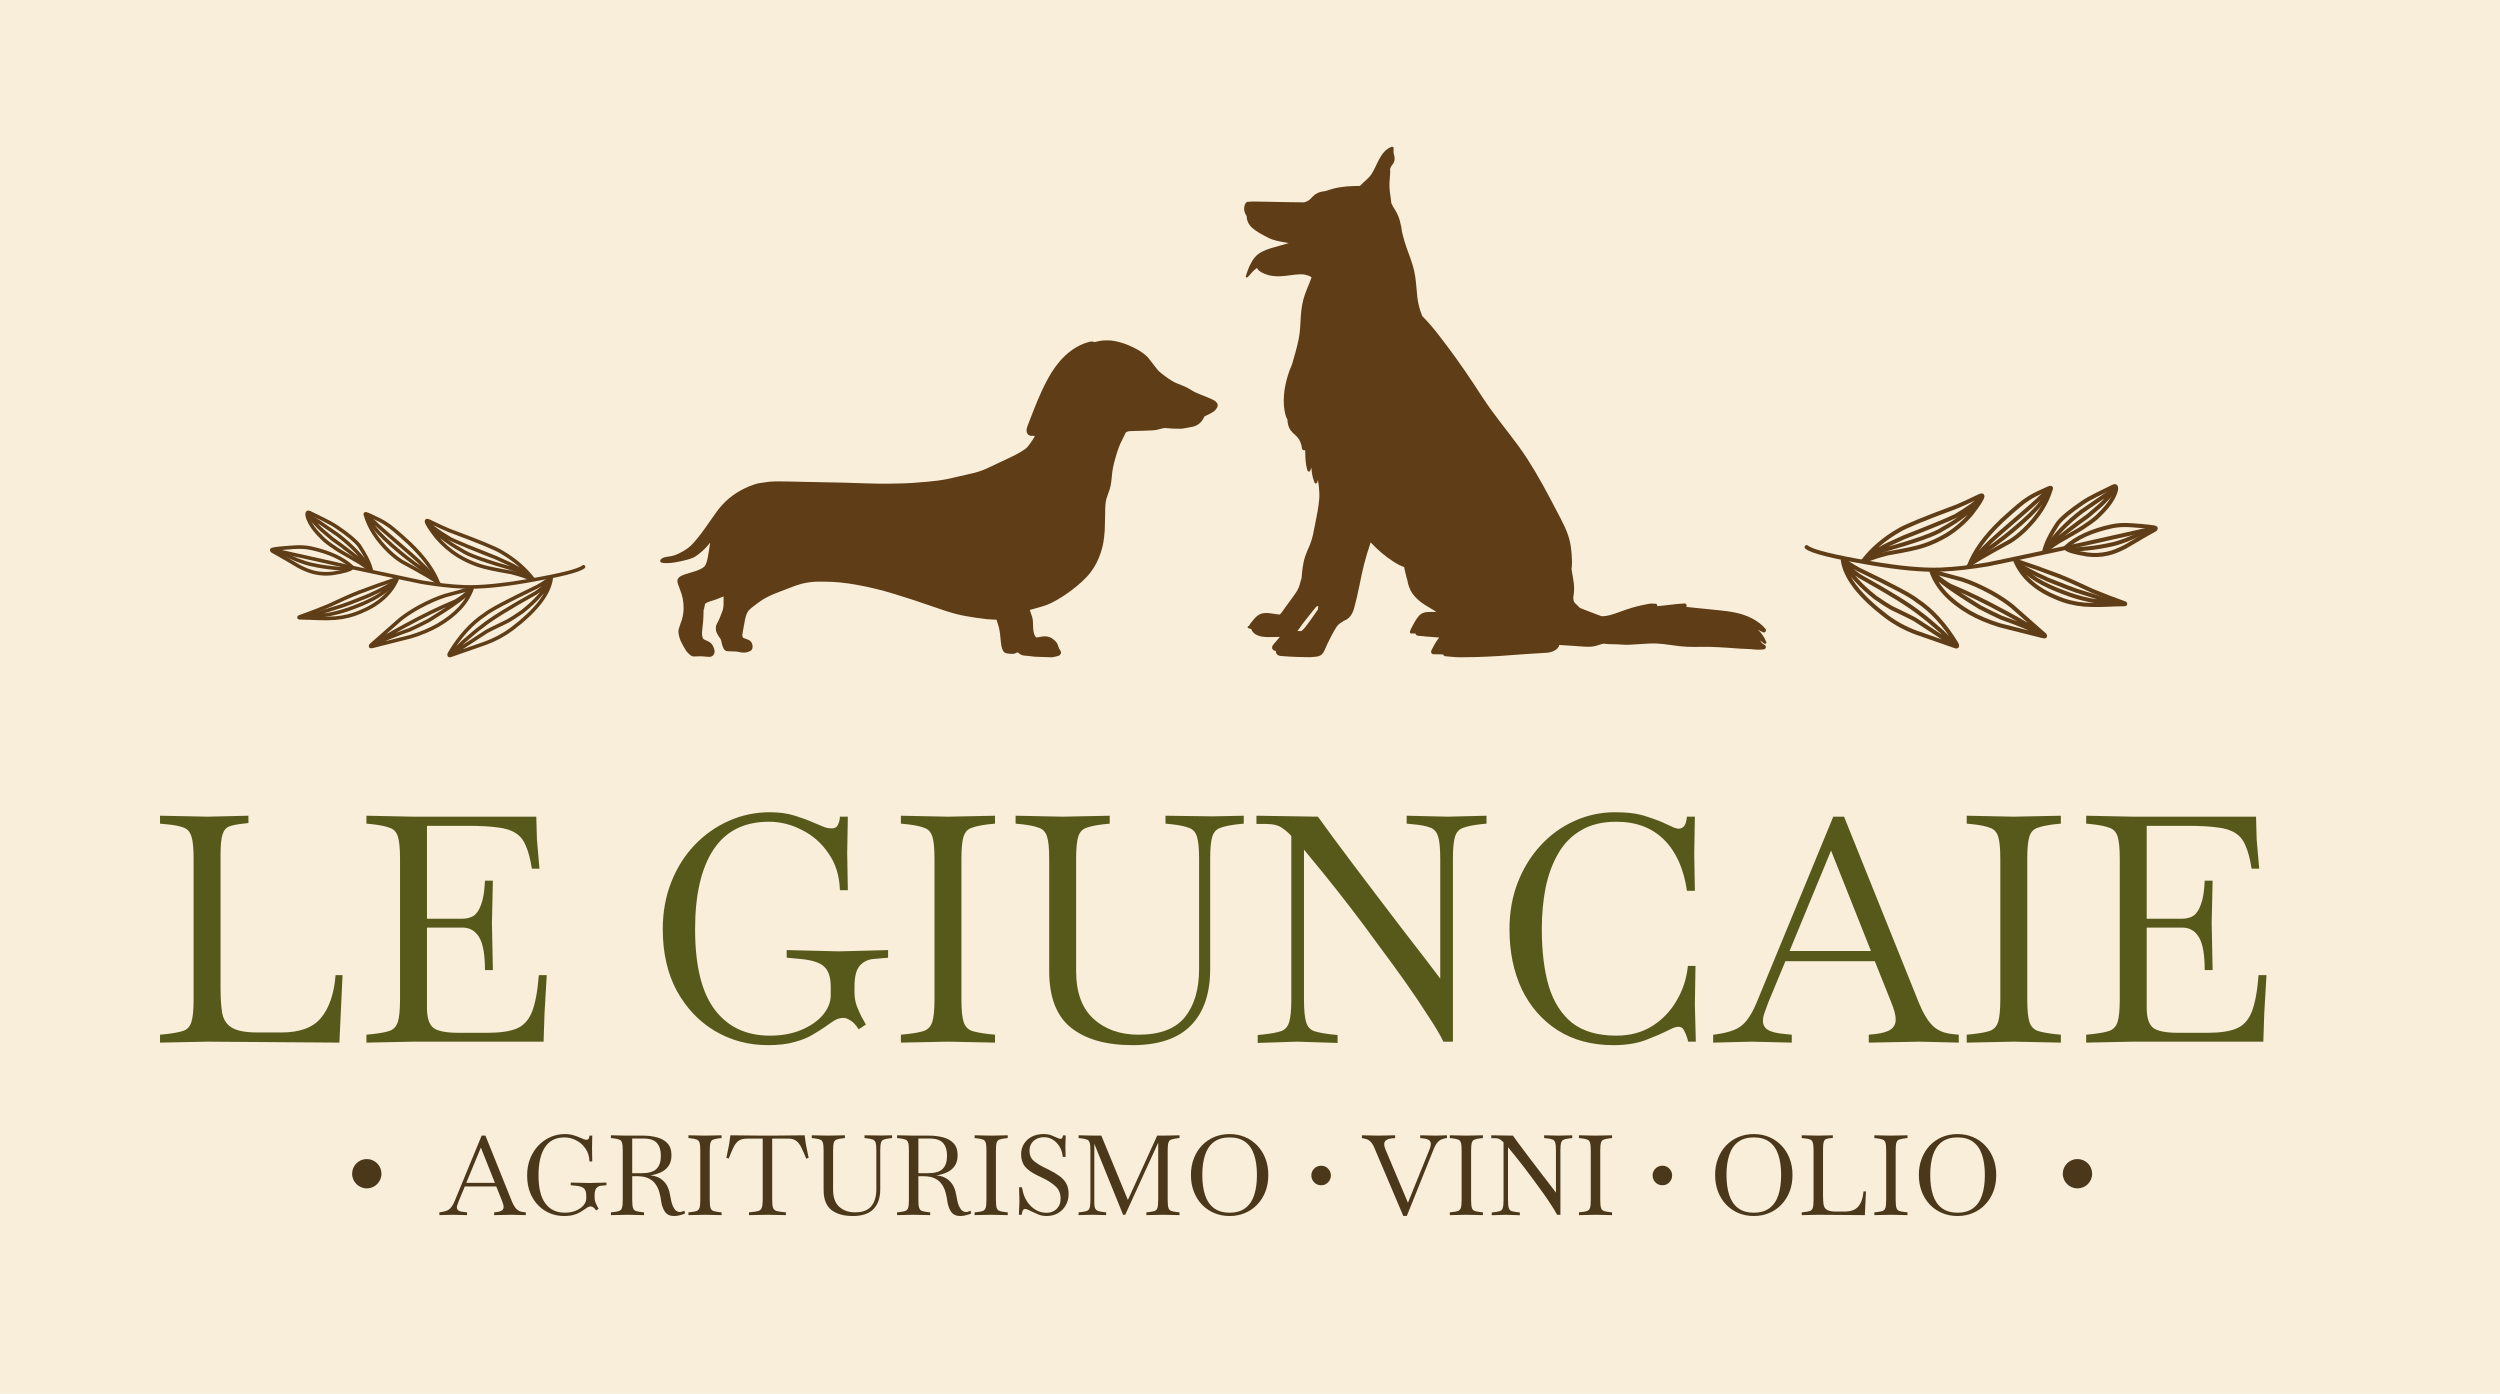
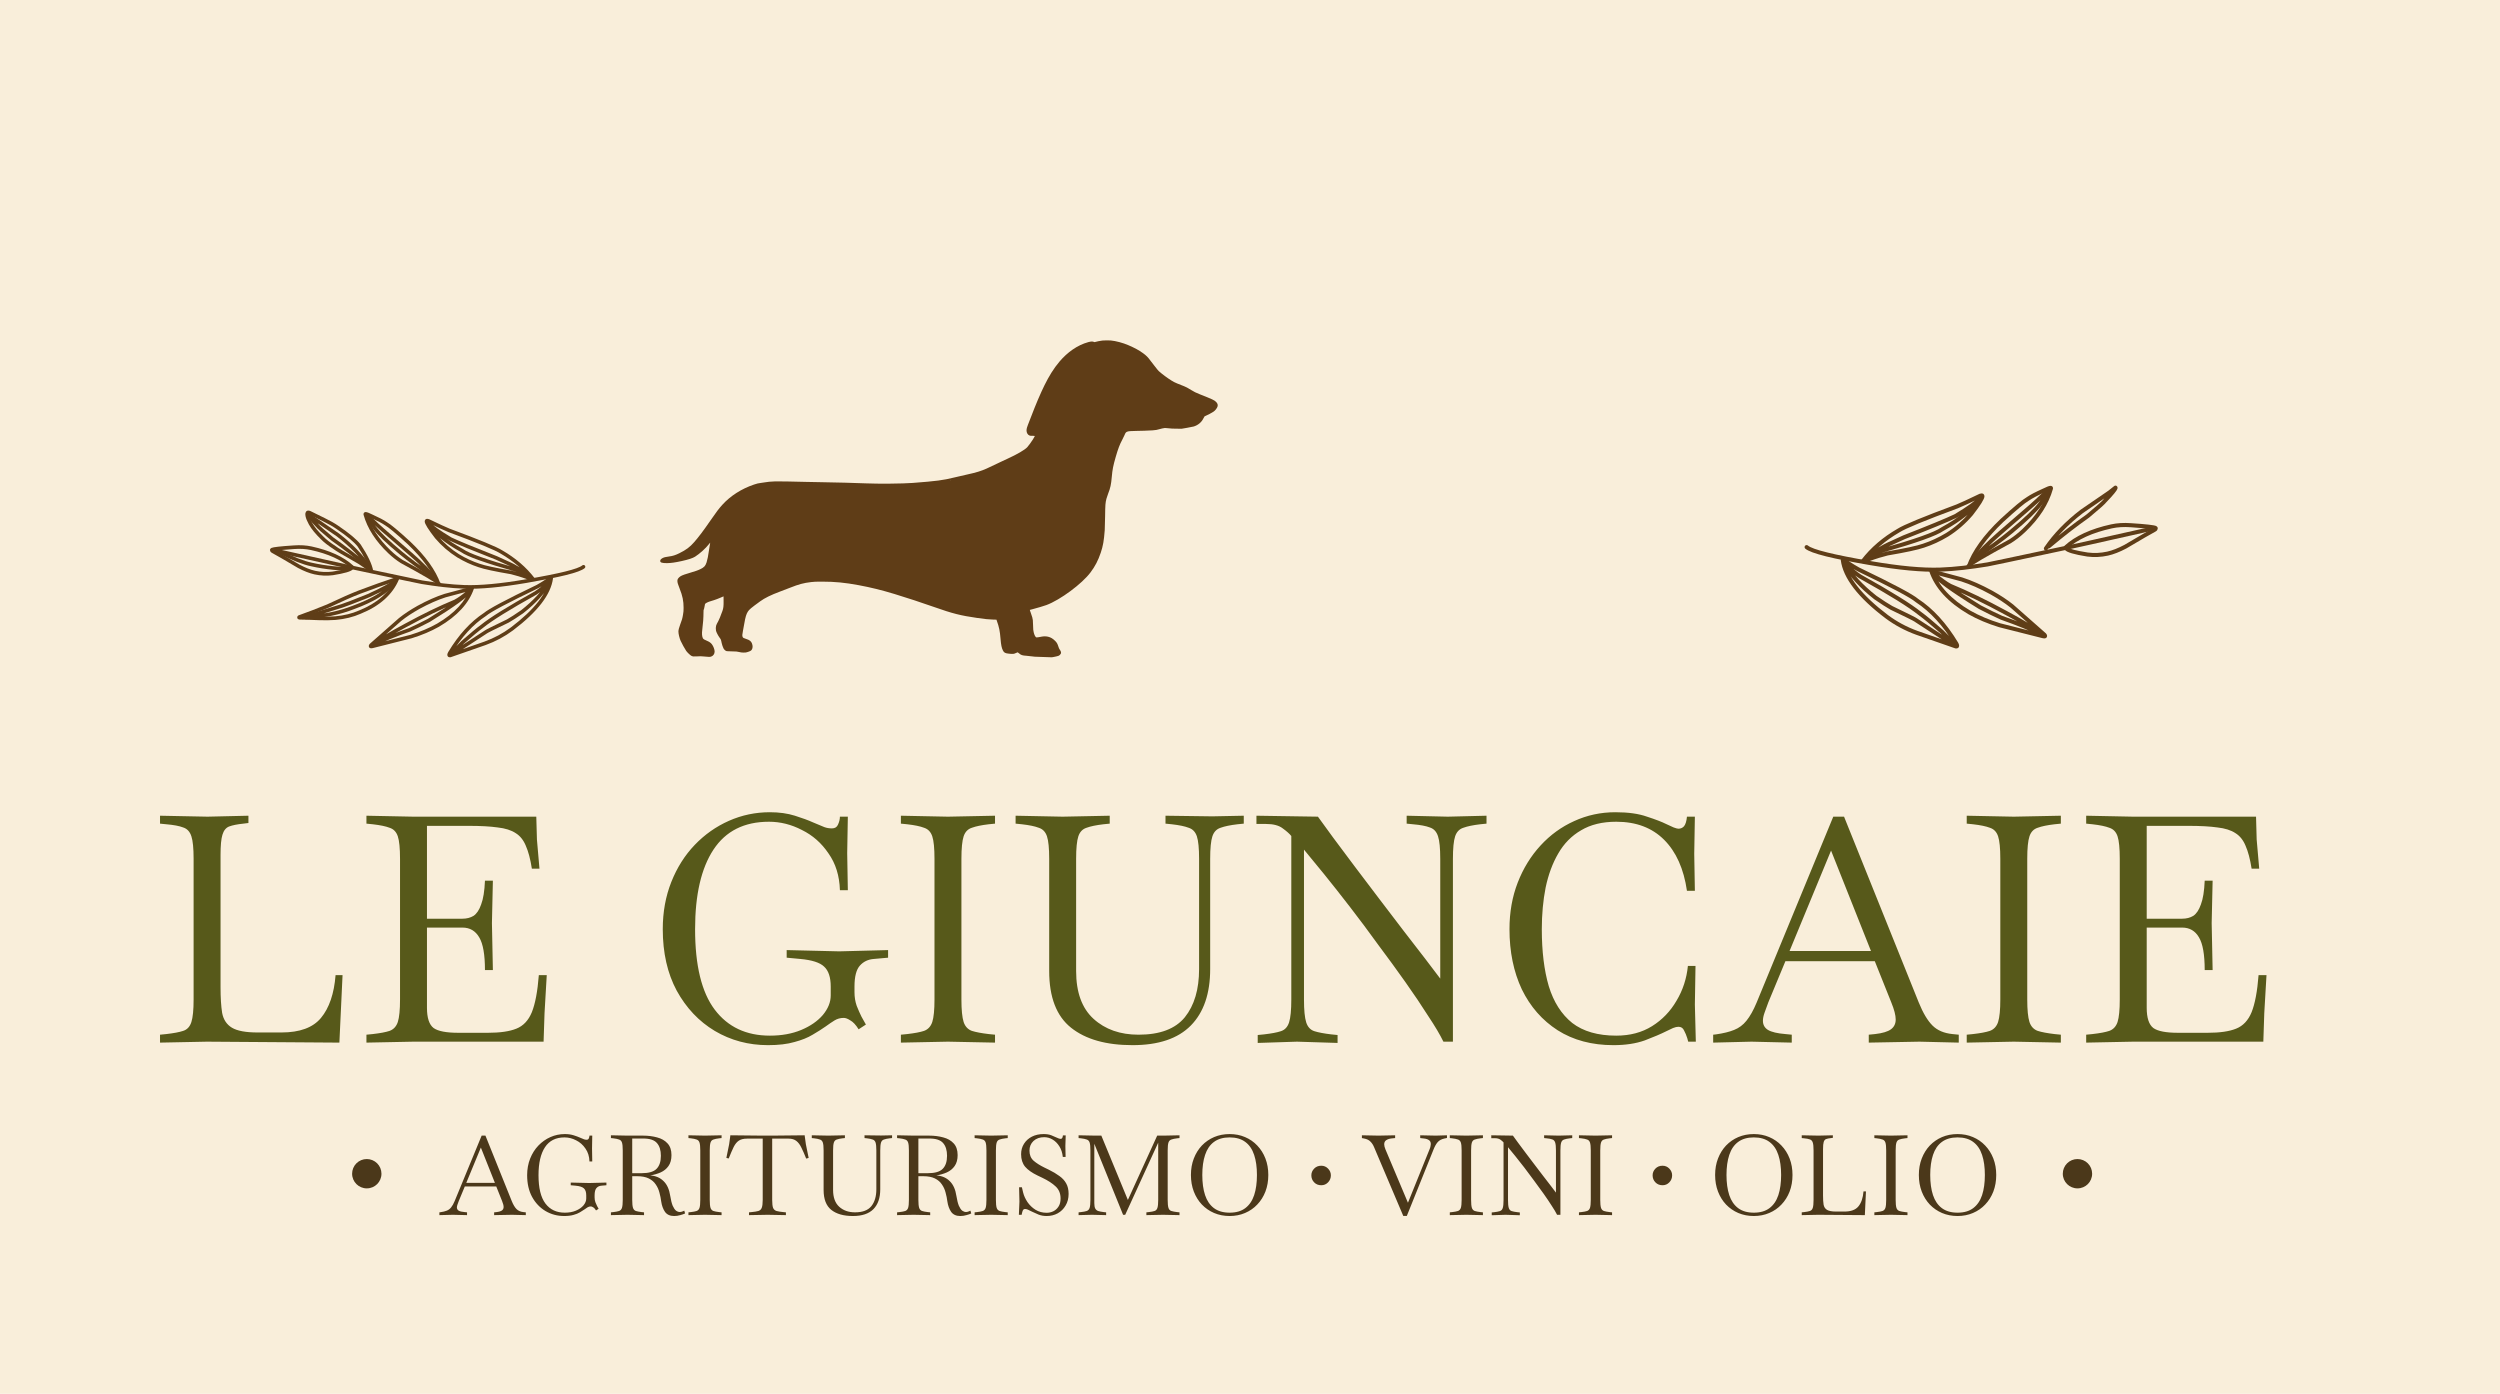
<svg xmlns="http://www.w3.org/2000/svg" width="852" height="475" viewBox="0 0 852 475" fill="none">
  <rect width="852" height="475" fill="#F9EEDA" />
  <path d="M54.533 355.324V352.624L56.693 352.408C59.213 352.12 61.121 351.76 62.417 351.328C63.785 350.896 64.721 349.888 65.225 348.304C65.729 346.72 65.981 344.164 65.981 340.636V292.684C65.981 289.084 65.729 286.528 65.225 285.016C64.721 283.432 63.785 282.424 62.417 281.992C61.121 281.488 59.213 281.128 56.693 280.912L54.533 280.696V277.996L70.733 278.32L84.665 277.996V280.48L82.937 280.696C80.849 280.912 79.229 281.236 78.077 281.668C76.997 282.1 76.241 283.036 75.809 284.476C75.377 285.844 75.161 288.148 75.161 291.388V336.424C75.161 339.952 75.341 342.868 75.701 345.172C76.133 347.476 77.249 349.168 79.049 350.248C80.849 351.328 83.765 351.868 87.797 351.868H95.897C102.161 351.868 106.661 350.212 109.397 346.9C112.205 343.516 113.861 338.656 114.365 332.32H116.741L115.661 355.324L70.517 355L54.533 355.324ZM124.881 355.324V352.624L127.041 352.408C129.561 352.12 131.469 351.76 132.765 351.328C134.133 350.824 135.069 349.816 135.573 348.304C136.077 346.72 136.329 344.164 136.329 340.636V292.684C136.329 289.084 136.077 286.528 135.573 285.016C135.069 283.504 134.133 282.532 132.765 282.1C131.469 281.596 129.561 281.2 127.041 280.912L124.881 280.696V277.996L140.865 278.32H182.769L182.985 286.096L183.849 296.032H181.257C180.753 292.792 180.069 290.2 179.205 288.256C178.413 286.312 177.261 284.872 175.749 283.936C174.237 282.928 172.185 282.28 169.593 281.992C167.073 281.632 163.797 281.452 159.765 281.452H145.509V313.096H157.605C159.045 313.096 160.305 312.772 161.385 312.124C162.465 311.404 163.329 310.108 163.977 308.236C164.697 306.364 165.129 303.664 165.273 300.136H167.973L167.649 314.608L167.973 330.592H165.273C165.273 325.336 164.625 321.628 163.329 319.468C162.033 317.236 160.125 316.12 157.605 316.12H145.509V343.444C145.509 346.9 146.265 349.204 147.777 350.356C149.289 351.436 152.097 351.976 156.201 351.976H166.245C170.421 351.976 173.661 351.508 175.965 350.572C178.341 349.636 180.105 347.764 181.257 344.956C182.409 342.076 183.201 337.864 183.633 332.32H186.333L185.577 345.28L185.253 355H140.865L124.881 355.324ZM261.726 356.188C255.102 356.188 249.054 354.568 243.582 351.328C238.182 348.088 233.862 343.516 230.622 337.612C227.454 331.708 225.87 324.724 225.87 316.66C225.87 310.828 226.842 305.464 228.786 300.568C230.73 295.672 233.394 291.46 236.778 287.932C240.162 284.404 244.05 281.668 248.442 279.724C252.834 277.78 257.478 276.808 262.374 276.808C265.542 276.808 268.386 277.204 270.906 277.996C273.426 278.788 275.478 279.544 277.062 280.264C278.934 281.056 280.23 281.596 280.95 281.884C281.742 282.172 282.606 282.316 283.542 282.316C284.55 282.316 285.234 281.884 285.594 281.02C286.026 280.084 286.242 279.184 286.242 278.32H288.942L288.726 290.74L288.942 303.376H286.242C286.098 298.48 284.802 294.304 282.354 290.848C279.978 287.32 276.954 284.656 273.282 282.856C269.682 280.984 265.938 280.048 262.05 280.048C253.626 280.048 247.326 283.216 243.15 289.552C238.974 295.888 236.886 304.924 236.886 316.66C236.886 329.044 239.118 338.188 243.582 344.092C248.046 349.996 254.31 352.948 262.374 352.948C266.406 352.948 269.97 352.3 273.066 351.004C276.162 349.708 278.61 348.016 280.41 345.928C282.21 343.768 283.11 341.536 283.11 339.232V336.208C283.11 333.04 282.354 330.772 280.842 329.404C279.402 328.036 276.702 327.172 272.742 326.812L268.098 326.38V323.788L286.026 324.22L302.658 323.788V326.38L297.798 326.812C295.854 326.956 294.27 327.712 293.046 329.08C291.822 330.448 291.21 332.824 291.21 336.208V338.152C291.21 339.808 291.462 341.356 291.966 342.796C292.542 344.236 293.082 345.46 293.586 346.468L295.098 349.168L292.614 350.788C291.678 349.276 290.742 348.268 289.806 347.764C288.942 347.188 288.186 346.9 287.538 346.9C286.386 346.9 285.342 347.188 284.406 347.764C283.47 348.34 282.462 349.024 281.382 349.816C280.158 350.68 278.682 351.616 276.954 352.624C275.298 353.632 273.246 354.46 270.798 355.108C268.35 355.828 265.326 356.188 261.726 356.188ZM307.025 355.324V352.624L309.185 352.408C311.705 352.12 313.613 351.76 314.909 351.328C316.277 350.824 317.213 349.816 317.717 348.304C318.221 346.72 318.473 344.164 318.473 340.636V292.684C318.473 289.084 318.221 286.528 317.717 285.016C317.213 283.504 316.277 282.532 314.909 282.1C313.613 281.596 311.705 281.2 309.185 280.912L307.025 280.696V277.996L323.009 278.32H323.117L339.101 277.996V280.696L336.941 280.912C334.493 281.2 332.585 281.596 331.217 282.1C329.849 282.532 328.913 283.504 328.409 285.016C327.905 286.528 327.653 289.084 327.653 292.684V340.636C327.653 344.164 327.905 346.72 328.409 348.304C328.913 349.816 329.849 350.824 331.217 351.328C332.585 351.76 334.493 352.12 336.941 352.408L339.101 352.624V355.324L323.117 355H323.009L307.025 355.324ZM385.968 356.188C376.968 356.188 369.984 354.208 365.016 350.248C360.048 346.288 357.564 339.844 357.564 330.916V292.684C357.564 289.084 357.312 286.528 356.808 285.016C356.304 283.504 355.368 282.532 354 282.1C352.704 281.596 350.796 281.2 348.276 280.912L346.116 280.696V277.996L362.1 278.32H362.208L378.192 277.996V280.696L376.032 280.912C373.584 281.2 371.676 281.596 370.308 282.1C368.94 282.532 368.004 283.504 367.5 285.016C366.996 286.528 366.744 289.084 366.744 292.684V330.916C366.744 338.188 368.724 343.624 372.684 347.224C376.644 350.824 381.756 352.624 388.02 352.624C395.292 352.624 400.548 350.644 403.788 346.684C407.028 342.652 408.648 337.18 408.648 330.268V292.684C408.648 289.084 408.396 286.528 407.892 285.016C407.388 283.504 406.452 282.532 405.084 282.1C403.788 281.596 401.88 281.2 399.36 280.912L397.2 280.696V277.996L413.184 278.212L423.876 277.996V280.696L421.716 280.912C419.268 281.2 417.36 281.596 415.992 282.1C414.624 282.532 413.688 283.504 413.184 285.016C412.68 286.528 412.428 289.084 412.428 292.684V330.268C412.428 338.62 410.232 345.028 405.84 349.492C401.448 353.956 394.824 356.188 385.968 356.188ZM428.628 355.432V352.732L430.788 352.516C433.308 352.228 435.216 351.868 436.512 351.436C437.88 351.004 438.816 349.996 439.32 348.412C439.824 346.828 440.076 344.236 440.076 340.636V284.908C439.428 284.116 438.456 283.252 437.16 282.316C435.864 281.308 433.956 280.804 431.436 280.804H428.196V277.996L449.148 278.32C450.444 280.12 452.172 282.496 454.332 285.448C456.564 288.4 459.012 291.676 461.676 295.276C464.412 298.876 467.22 302.584 470.1 306.4C472.98 310.144 475.752 313.78 478.416 317.308C481.152 320.836 483.6 324.004 485.76 326.812C487.92 329.62 489.612 331.852 490.836 333.508V292.684C490.836 289.084 490.584 286.528 490.08 285.016C489.576 283.432 488.64 282.424 487.272 281.992C485.976 281.488 484.068 281.128 481.548 280.912L479.388 280.696V277.996L493.428 278.32L506.604 277.996V280.696L504.444 280.912C501.996 281.2 500.088 281.596 498.72 282.1C497.352 282.532 496.416 283.504 495.912 285.016C495.408 286.528 495.156 289.084 495.156 292.684V355H491.916C490.764 352.624 489.036 349.708 486.732 346.252C484.5 342.724 481.908 338.872 478.956 334.696C476.004 330.52 472.908 326.272 469.668 321.952C466.5 317.56 463.332 313.312 460.164 309.208C456.996 305.104 454.044 301.36 451.308 297.976C448.572 294.592 446.268 291.784 444.396 289.552V340.636C444.396 344.236 444.648 346.828 445.152 348.412C445.656 349.996 446.592 351.004 447.96 351.436C449.328 351.868 451.236 352.228 453.684 352.516L455.844 352.732V355.432L442.02 355L428.628 355.432ZM549.856 356.188C542.512 356.188 536.176 354.496 530.848 351.112C525.592 347.728 521.524 343.084 518.644 337.18C515.836 331.204 514.432 324.364 514.432 316.66C514.432 310.9 515.368 305.608 517.24 300.784C519.112 295.96 521.704 291.748 525.016 288.148C528.328 284.548 532.144 281.776 536.464 279.832C540.856 277.816 545.536 276.808 550.504 276.808C554.896 276.808 558.496 277.312 561.304 278.32C564.184 279.256 566.344 280.084 567.784 280.804C568.72 281.236 569.584 281.632 570.376 281.992C571.168 282.28 571.708 282.424 571.996 282.424C572.788 282.424 573.436 282.136 573.94 281.56C574.444 280.912 574.768 279.832 574.912 278.32H577.612L577.396 290.956L577.612 303.592H574.912C573.832 296.104 571.24 290.308 567.136 286.204C563.032 282.1 557.596 280.048 550.828 280.048C546.076 280.048 542.08 281.02 538.84 282.964C535.6 284.836 533.008 287.464 531.064 290.848C529.12 294.16 527.68 298.048 526.744 302.512C525.88 306.904 525.448 311.62 525.448 316.66C525.448 324.22 526.24 330.7 527.824 336.1C529.48 341.5 532.144 345.676 535.816 348.628C539.56 351.508 544.564 352.948 550.828 352.948C555.508 352.948 559.576 351.868 563.032 349.708C566.488 347.548 569.26 344.668 571.348 341.068C573.508 337.468 574.804 333.508 575.236 329.188H577.828L577.612 342.364L577.936 355H575.344L575.02 353.812C574.732 352.876 574.372 352.012 573.94 351.22C573.58 350.356 572.932 349.924 571.996 349.924C571.492 349.924 570.88 350.068 570.16 350.356C569.512 350.644 568.756 351.004 567.892 351.436C566.02 352.372 563.572 353.416 560.548 354.568C557.524 355.648 553.96 356.188 549.856 356.188ZM583.847 355.324V352.624L584.819 352.516C587.339 352.156 589.391 351.652 590.975 351.004C592.631 350.356 594.035 349.312 595.187 347.872C596.411 346.36 597.563 344.308 598.643 341.716L624.779 278.32H628.451L653.939 341.716C655.379 345.244 656.927 347.836 658.583 349.492C660.239 351.148 662.507 352.12 665.387 352.408L667.547 352.624V355.324L654.155 355L636.875 355.324V352.624L639.035 352.408C641.555 352.12 643.355 351.58 644.435 350.788C645.515 349.996 646.055 348.88 646.055 347.44C646.055 346 645.551 344.056 644.543 341.608L638.927 327.568H608.471L602.639 341.608C602.135 342.904 601.703 344.092 601.343 345.172C600.983 346.18 600.803 347.08 600.803 347.872C600.803 349.24 601.379 350.284 602.531 351.004C603.755 351.724 605.735 352.192 608.471 352.408L610.631 352.624V355.324L596.915 355L583.847 355.324ZM609.875 324.112H637.631L624.023 289.876L609.875 324.112ZM670.259 355.324V352.624L672.419 352.408C674.939 352.12 676.847 351.76 678.143 351.328C679.511 350.824 680.447 349.816 680.951 348.304C681.455 346.72 681.707 344.164 681.707 340.636V292.684C681.707 289.084 681.455 286.528 680.951 285.016C680.447 283.504 679.511 282.532 678.143 282.1C676.847 281.596 674.939 281.2 672.419 280.912L670.259 280.696V277.996L686.243 278.32H686.351L702.335 277.996V280.696L700.175 280.912C697.727 281.2 695.819 281.596 694.451 282.1C693.083 282.532 692.147 283.504 691.643 285.016C691.139 286.528 690.887 289.084 690.887 292.684V340.636C690.887 344.164 691.139 346.72 691.643 348.304C692.147 349.816 693.083 350.824 694.451 351.328C695.819 351.76 697.727 352.12 700.175 352.408L702.335 352.624V355.324L686.351 355H686.243L670.259 355.324ZM710.97 355.324V352.624L713.13 352.408C715.65 352.12 717.558 351.76 718.854 351.328C720.222 350.824 721.158 349.816 721.662 348.304C722.166 346.72 722.418 344.164 722.418 340.636V292.684C722.418 289.084 722.166 286.528 721.662 285.016C721.158 283.504 720.222 282.532 718.854 282.1C717.558 281.596 715.65 281.2 713.13 280.912L710.97 280.696V277.996L726.954 278.32H768.858L769.074 286.096L769.938 296.032H767.346C766.842 292.792 766.158 290.2 765.294 288.256C764.502 286.312 763.35 284.872 761.838 283.936C760.326 282.928 758.274 282.28 755.682 281.992C753.162 281.632 749.886 281.452 745.854 281.452H731.598V313.096H743.694C745.134 313.096 746.394 312.772 747.474 312.124C748.554 311.404 749.418 310.108 750.066 308.236C750.786 306.364 751.218 303.664 751.362 300.136H754.062L753.738 314.608L754.062 330.592H751.362C751.362 325.336 750.714 321.628 749.418 319.468C748.122 317.236 746.214 316.12 743.694 316.12H731.598V343.444C731.598 346.9 732.354 349.204 733.866 350.356C735.378 351.436 738.186 351.976 742.29 351.976H752.334C756.51 351.976 759.75 351.508 762.054 350.572C764.43 349.636 766.194 347.764 767.346 344.956C768.498 342.076 769.29 337.864 769.722 332.32H772.422L771.666 345.28L771.342 355H726.954L710.97 355.324Z" fill="#57591A" />
  <path d="M149.744 414.114V413.164L150.086 413.126C150.973 412.999 151.695 412.822 152.252 412.594C152.835 412.366 153.329 411.999 153.734 411.492C154.165 410.96 154.57 410.238 154.95 409.326L164.146 387.02H165.438L174.406 409.326C174.913 410.567 175.458 411.479 176.04 412.062C176.623 412.645 177.421 412.987 178.434 413.088L179.194 413.164V414.114L174.482 414L168.402 414.114V413.164L169.162 413.088C170.049 412.987 170.682 412.797 171.062 412.518C171.442 412.239 171.632 411.847 171.632 411.34C171.632 410.833 171.455 410.149 171.1 409.288L169.124 404.348H158.408L156.356 409.288C156.179 409.744 156.027 410.162 155.9 410.542C155.774 410.897 155.71 411.213 155.71 411.492C155.71 411.973 155.913 412.341 156.318 412.594C156.749 412.847 157.446 413.012 158.408 413.088L159.168 413.164V414.114L154.342 414L149.744 414.114ZM158.902 403.132H168.668L163.88 391.086L158.902 403.132ZM192.265 414.418C189.934 414.418 187.806 413.848 185.881 412.708C183.981 411.568 182.461 409.959 181.321 407.882C180.206 405.805 179.649 403.347 179.649 400.51C179.649 398.458 179.991 396.571 180.675 394.848C181.359 393.125 182.296 391.643 183.487 390.402C184.678 389.161 186.046 388.198 187.591 387.514C189.136 386.83 190.77 386.488 192.493 386.488C193.608 386.488 194.608 386.627 195.495 386.906C196.382 387.185 197.104 387.451 197.661 387.704C198.32 387.983 198.776 388.173 199.029 388.274C199.308 388.375 199.612 388.426 199.941 388.426C200.296 388.426 200.536 388.274 200.663 387.97C200.815 387.641 200.891 387.324 200.891 387.02H201.841L201.765 391.39L201.841 395.836H200.891C200.84 394.113 200.384 392.644 199.523 391.428C198.687 390.187 197.623 389.249 196.331 388.616C195.064 387.957 193.747 387.628 192.379 387.628C189.415 387.628 187.198 388.743 185.729 390.972C184.26 393.201 183.525 396.381 183.525 400.51C183.525 404.867 184.31 408.085 185.881 410.162C187.452 412.239 189.656 413.278 192.493 413.278C193.912 413.278 195.166 413.05 196.255 412.594C197.344 412.138 198.206 411.543 198.839 410.808C199.472 410.048 199.789 409.263 199.789 408.452V407.388C199.789 406.273 199.523 405.475 198.991 404.994C198.484 404.513 197.534 404.209 196.141 404.082L194.507 403.93V403.018L200.815 403.17L206.667 403.018V403.93L204.957 404.082C204.273 404.133 203.716 404.399 203.285 404.88C202.854 405.361 202.639 406.197 202.639 407.388V408.072C202.639 408.655 202.728 409.199 202.905 409.706C203.108 410.213 203.298 410.643 203.475 410.998L204.007 411.948L203.133 412.518C202.804 411.986 202.474 411.631 202.145 411.454C201.841 411.251 201.575 411.15 201.347 411.15C200.942 411.15 200.574 411.251 200.245 411.454C199.916 411.657 199.561 411.897 199.181 412.176C198.75 412.48 198.231 412.809 197.623 413.164C197.04 413.519 196.318 413.81 195.457 414.038C194.596 414.291 193.532 414.418 192.265 414.418ZM229.75 414.418C228.356 414.418 227.318 413.949 226.634 413.012C225.975 412.049 225.544 410.871 225.342 409.478C225.215 408.465 225.012 407.451 224.734 406.438C224.48 405.425 224.062 404.5 223.48 403.664C222.922 402.803 222.124 402.119 221.086 401.612C220.072 401.105 218.742 400.852 217.096 400.852H215.462V408.946C215.462 410.187 215.55 411.087 215.728 411.644C215.905 412.176 216.234 412.531 216.716 412.708C217.197 412.86 217.868 412.987 218.73 413.088L219.49 413.164V414.114L213.866 414H213.828L208.204 414.114V413.164L208.964 413.088C209.85 412.987 210.522 412.86 210.978 412.708C211.459 412.531 211.788 412.176 211.966 411.644C212.143 411.087 212.232 410.187 212.232 408.946V392.074C212.232 390.807 212.143 389.908 211.966 389.376C211.788 388.844 211.459 388.502 210.978 388.35C210.522 388.173 209.85 388.033 208.964 387.932L208.204 387.856V386.906L213.828 387.02H219.148C220.87 387.02 222.466 387.223 223.936 387.628C225.405 388.008 226.583 388.679 227.47 389.642C228.382 390.605 228.838 391.947 228.838 393.67C228.838 395.19 228.496 396.431 227.812 397.394C227.153 398.331 226.266 399.053 225.152 399.56C224.062 400.041 222.872 400.383 221.58 400.586C223.454 400.713 224.974 401.359 226.14 402.524C227.33 403.664 228.09 405.349 228.42 407.578C228.648 408.997 228.926 410.111 229.256 410.922C229.61 411.707 229.99 412.265 230.396 412.594C230.826 412.898 231.257 413.05 231.688 413.05C231.966 413.05 232.232 412.999 232.486 412.898C232.764 412.797 233.005 412.695 233.208 412.594L233.474 413.544C233.068 413.747 232.524 413.937 231.84 414.114C231.156 414.317 230.459 414.418 229.75 414.418ZM219.224 388.008H215.462V399.826H218.654C221.086 399.826 222.783 399.332 223.746 398.344C224.734 397.356 225.228 395.874 225.228 393.898C225.228 392.023 224.784 390.579 223.898 389.566C223.011 388.527 221.453 388.008 219.224 388.008ZM234.625 414.114V413.164L235.385 413.088C236.272 412.987 236.943 412.86 237.399 412.708C237.881 412.531 238.21 412.176 238.387 411.644C238.565 411.087 238.653 410.187 238.653 408.946V392.074C238.653 390.807 238.565 389.908 238.387 389.376C238.21 388.844 237.881 388.502 237.399 388.35C236.943 388.173 236.272 388.033 235.385 387.932L234.625 387.856V386.906L240.249 387.02H240.287L245.911 386.906V387.856L245.151 387.932C244.29 388.033 243.619 388.173 243.137 388.35C242.656 388.502 242.327 388.844 242.149 389.376C241.972 389.908 241.883 390.807 241.883 392.074V408.946C241.883 410.187 241.972 411.087 242.149 411.644C242.327 412.176 242.656 412.531 243.137 412.708C243.619 412.86 244.29 412.987 245.151 413.088L245.911 413.164V414.114L240.287 414H240.249L234.625 414.114ZM255.258 414.114V413.164L256.094 413.088C257.132 412.987 257.918 412.86 258.45 412.708C259.007 412.531 259.387 412.176 259.59 411.644C259.818 411.087 259.932 410.187 259.932 408.946V388.046H254.574C253.408 388.046 252.484 388.274 251.8 388.73C251.141 389.161 250.558 389.87 250.052 390.858C249.57 391.846 249 393.163 248.342 394.81L247.544 394.62L248.494 389.946L248.912 386.906L259.742 387.02H263.352L274.22 386.906L274.638 389.946L275.588 394.62L274.752 394.848C274.169 393.379 273.624 392.137 273.118 391.124C272.636 390.111 272.066 389.351 271.408 388.844C270.749 388.312 269.875 388.046 268.786 388.046H263.162V408.946C263.162 410.187 263.263 411.087 263.466 411.644C263.694 412.176 264.086 412.531 264.644 412.708C265.201 412.86 265.986 412.987 267 413.088L267.836 413.164V414.114L261.642 414L255.258 414.114ZM290.679 414.418C287.512 414.418 285.055 413.721 283.307 412.328C281.559 410.935 280.685 408.667 280.685 405.526V392.074C280.685 390.807 280.596 389.908 280.419 389.376C280.242 388.844 279.912 388.502 279.431 388.35C278.975 388.173 278.304 388.033 277.417 387.932L276.657 387.856V386.906L282.281 387.02H282.319L287.943 386.906V387.856L287.183 387.932C286.322 388.033 285.65 388.173 285.169 388.35C284.688 388.502 284.358 388.844 284.181 389.376C284.004 389.908 283.915 390.807 283.915 392.074V405.526C283.915 408.085 284.612 409.997 286.005 411.264C287.398 412.531 289.197 413.164 291.401 413.164C293.96 413.164 295.809 412.467 296.949 411.074C298.089 409.655 298.659 407.73 298.659 405.298V392.074C298.659 390.807 298.57 389.908 298.393 389.376C298.216 388.844 297.886 388.502 297.405 388.35C296.949 388.173 296.278 388.033 295.391 387.932L294.631 387.856V386.906L300.255 386.982L304.017 386.906V387.856L303.257 387.932C302.396 388.033 301.724 388.173 301.243 388.35C300.762 388.502 300.432 388.844 300.255 389.376C300.078 389.908 299.989 390.807 299.989 392.074V405.298C299.989 408.237 299.216 410.491 297.671 412.062C296.126 413.633 293.795 414.418 290.679 414.418ZM327.273 414.418C325.88 414.418 324.841 413.949 324.157 413.012C323.498 412.049 323.068 410.871 322.865 409.478C322.738 408.465 322.536 407.451 322.257 406.438C322.004 405.425 321.586 404.5 321.003 403.664C320.446 402.803 319.648 402.119 318.609 401.612C317.596 401.105 316.266 400.852 314.619 400.852H312.985V408.946C312.985 410.187 313.074 411.087 313.251 411.644C313.428 412.176 313.758 412.531 314.239 412.708C314.72 412.86 315.392 412.987 316.253 413.088L317.013 413.164V414.114L311.389 414H311.351L305.727 414.114V413.164L306.487 413.088C307.374 412.987 308.045 412.86 308.501 412.708C308.982 412.531 309.312 412.176 309.489 411.644C309.666 411.087 309.755 410.187 309.755 408.946V392.074C309.755 390.807 309.666 389.908 309.489 389.376C309.312 388.844 308.982 388.502 308.501 388.35C308.045 388.173 307.374 388.033 306.487 387.932L305.727 387.856V386.906L311.351 387.02H316.671C318.394 387.02 319.99 387.223 321.459 387.628C322.928 388.008 324.106 388.679 324.993 389.642C325.905 390.605 326.361 391.947 326.361 393.67C326.361 395.19 326.019 396.431 325.335 397.394C324.676 398.331 323.79 399.053 322.675 399.56C321.586 400.041 320.395 400.383 319.103 400.586C320.978 400.713 322.498 401.359 323.663 402.524C324.854 403.664 325.614 405.349 325.943 407.578C326.171 408.997 326.45 410.111 326.779 410.922C327.134 411.707 327.514 412.265 327.919 412.594C328.35 412.898 328.78 413.05 329.211 413.05C329.49 413.05 329.756 412.999 330.009 412.898C330.288 412.797 330.528 412.695 330.731 412.594L330.997 413.544C330.592 413.747 330.047 413.937 329.363 414.114C328.679 414.317 327.982 414.418 327.273 414.418ZM316.747 388.008H312.985V399.826H316.177C318.609 399.826 320.306 399.332 321.269 398.344C322.257 397.356 322.751 395.874 322.751 393.898C322.751 392.023 322.308 390.579 321.421 389.566C320.534 388.527 318.976 388.008 316.747 388.008ZM332.149 414.114V413.164L332.909 413.088C333.796 412.987 334.467 412.86 334.923 412.708C335.404 412.531 335.734 412.176 335.911 411.644C336.088 411.087 336.177 410.187 336.177 408.946V392.074C336.177 390.807 336.088 389.908 335.911 389.376C335.734 388.844 335.404 388.502 334.923 388.35C334.467 388.173 333.796 388.033 332.909 387.932L332.149 387.856V386.906L337.773 387.02H337.811L343.435 386.906V387.856L342.675 387.932C341.814 388.033 341.142 388.173 340.661 388.35C340.18 388.502 339.85 388.844 339.673 389.376C339.496 389.908 339.407 390.807 339.407 392.074V408.946C339.407 410.187 339.496 411.087 339.673 411.644C339.85 412.176 340.18 412.531 340.661 412.708C341.142 412.86 341.814 412.987 342.675 413.088L343.435 413.164V414.114L337.811 414H337.773L332.149 414.114ZM356.695 414.418C355.682 414.418 354.757 414.253 353.921 413.924C353.11 413.595 352.376 413.265 351.717 412.936C351.16 412.632 350.691 412.404 350.311 412.252C349.956 412.1 349.64 412.024 349.361 412.024C349.006 412.024 348.753 412.176 348.601 412.48C348.474 412.759 348.373 413.075 348.297 413.43L348.183 414H347.233L347.423 409.516L347.309 404.614H348.259L348.677 406.4C348.956 407.515 349.45 408.604 350.159 409.668C350.894 410.732 351.806 411.606 352.895 412.29C354.01 412.974 355.276 413.316 356.695 413.316C357.48 413.316 358.228 413.151 358.937 412.822C359.672 412.467 360.267 411.935 360.723 411.226C361.204 410.517 361.445 409.592 361.445 408.452C361.445 406.755 360.888 405.387 359.773 404.348C358.684 403.309 357.164 402.321 355.213 401.384L353.617 400.624C351.717 399.712 350.298 398.711 349.361 397.622C348.449 396.507 347.993 395.089 347.993 393.366C347.993 392.023 348.322 390.833 348.981 389.794C349.64 388.755 350.539 387.945 351.679 387.362C352.844 386.779 354.174 386.488 355.669 386.488C356.708 386.488 357.582 386.627 358.291 386.906C359 387.185 359.558 387.425 359.963 387.628C360.622 387.957 361.141 388.122 361.521 388.122C361.926 388.122 362.167 387.729 362.243 386.944H363.193L363.079 390.592L363.155 394.278H362.205C362.053 392.859 361.66 391.656 361.027 390.668C360.394 389.655 359.621 388.882 358.709 388.35C357.822 387.818 356.872 387.552 355.859 387.552C354.364 387.552 353.148 387.983 352.211 388.844C351.299 389.705 350.843 390.807 350.843 392.15C350.843 393.594 351.312 394.734 352.249 395.57C353.186 396.381 354.402 397.153 355.897 397.888L357.455 398.648C358.848 399.332 360.039 400.041 361.027 400.776C362.04 401.485 362.813 402.321 363.345 403.284C363.902 404.247 364.181 405.45 364.181 406.894C364.181 408.389 363.839 409.706 363.155 410.846C362.496 411.986 361.597 412.873 360.457 413.506C359.342 414.114 358.088 414.418 356.695 414.418ZM367.584 414.114V413.164L368.344 413.088C369.231 412.987 369.902 412.86 370.358 412.708C370.839 412.531 371.169 412.176 371.346 411.644C371.523 411.087 371.612 410.187 371.612 408.946V392.074C371.612 390.807 371.523 389.908 371.346 389.376C371.169 388.844 370.839 388.502 370.358 388.35C369.902 388.173 369.231 388.033 368.344 387.932L367.584 387.856V386.906L373.208 387.02H375.336L384.38 408.946L394.374 387.02H396.654L401.974 386.906V387.856L401.214 387.932C400.353 388.033 399.681 388.173 399.2 388.35C398.719 388.502 398.389 388.844 398.212 389.376C398.035 389.908 397.946 390.807 397.946 392.074V408.946C397.946 410.187 398.035 411.087 398.212 411.644C398.389 412.201 398.719 412.556 399.2 412.708C399.681 412.86 400.353 412.987 401.214 413.088L401.974 413.164V414.114L396.35 414L390.688 414.114V413.164L391.448 413.088C392.335 412.987 393.006 412.86 393.462 412.708C393.943 412.556 394.273 412.201 394.45 411.644C394.627 411.087 394.716 410.187 394.716 408.946V389.414L383.468 414H382.746L372.942 389.794V410.01C372.942 410.821 373.043 411.429 373.246 411.834C373.449 412.239 373.778 412.531 374.234 412.708C374.715 412.86 375.374 412.987 376.21 413.088L376.97 413.164V414.114L372.144 414L367.584 414.114ZM419.054 414.418C417.154 414.418 415.393 414.076 413.772 413.392C412.176 412.708 410.782 411.745 409.592 410.504C408.426 409.263 407.514 407.793 406.856 406.096C406.197 404.373 405.868 402.486 405.868 400.434C405.868 398.382 406.197 396.507 406.856 394.81C407.514 393.113 408.426 391.643 409.592 390.402C410.782 389.161 412.176 388.198 413.772 387.514C415.393 386.83 417.154 386.488 419.054 386.488C420.954 386.488 422.702 386.83 424.298 387.514C425.919 388.198 427.312 389.161 428.478 390.402C429.668 391.643 430.593 393.113 431.252 394.81C431.91 396.507 432.24 398.382 432.24 400.434C432.24 402.486 431.91 404.373 431.252 406.096C430.593 407.793 429.668 409.263 428.478 410.504C427.312 411.745 425.919 412.708 424.298 413.392C422.702 414.076 420.954 414.418 419.054 414.418ZM419.054 413.278C421.258 413.278 423.044 412.759 424.412 411.72C425.78 410.681 426.78 409.212 427.414 407.312C428.047 405.387 428.364 403.094 428.364 400.434C428.364 397.774 428.047 395.494 427.414 393.594C426.78 391.669 425.78 390.199 424.412 389.186C423.044 388.147 421.258 387.628 419.054 387.628C416.875 387.628 415.089 388.147 413.696 389.186C412.328 390.199 411.327 391.669 410.694 393.594C410.06 395.494 409.744 397.774 409.744 400.434C409.744 403.094 410.06 405.387 410.694 407.312C411.327 409.212 412.328 410.681 413.696 411.72C415.089 412.759 416.875 413.278 419.054 413.278ZM450.291 403.93C449.303 403.93 448.492 403.601 447.859 402.942C447.226 402.283 446.909 401.485 446.909 400.548C446.909 399.687 447.226 398.927 447.859 398.268C448.492 397.609 449.303 397.28 450.291 397.28C451.203 397.28 451.976 397.609 452.609 398.268C453.242 398.927 453.559 399.687 453.559 400.548C453.559 401.485 453.242 402.283 452.609 402.942C451.976 403.601 451.203 403.93 450.291 403.93ZM478.233 414.38L468.277 390.934C467.948 390.149 467.53 389.515 467.023 389.034C466.542 388.527 465.832 388.185 464.895 388.008L464.135 387.856V386.906L469.797 387.02L475.459 386.906V387.856L474.319 387.97C473.534 388.046 472.9 388.249 472.419 388.578C471.963 388.882 471.735 389.351 471.735 389.984C471.735 390.44 471.874 391.01 472.153 391.694L479.829 409.896L487.201 391.656C487.353 391.301 487.454 390.985 487.505 390.706C487.581 390.402 487.619 390.136 487.619 389.908C487.619 389.3 487.416 388.857 487.011 388.578C486.606 388.274 486.048 388.084 485.339 388.008L484.009 387.856V386.906L489.329 387.02L493.129 386.906V387.818L492.255 388.008C491.292 388.211 490.545 388.603 490.013 389.186C489.481 389.769 489 390.605 488.569 391.694L479.449 414.38H478.233ZM494.094 414.114V413.164L494.854 413.088C495.741 412.987 496.412 412.86 496.868 412.708C497.35 412.531 497.679 412.176 497.856 411.644C498.034 411.087 498.122 410.187 498.122 408.946V392.074C498.122 390.807 498.034 389.908 497.856 389.376C497.679 388.844 497.35 388.502 496.868 388.35C496.412 388.173 495.741 388.033 494.854 387.932L494.094 387.856V386.906L499.718 387.02H499.756L505.38 386.906V387.856L504.62 387.932C503.759 388.033 503.088 388.173 502.606 388.35C502.125 388.502 501.796 388.844 501.618 389.376C501.441 389.908 501.352 390.807 501.352 392.074V408.946C501.352 410.187 501.441 411.087 501.618 411.644C501.796 412.176 502.125 412.531 502.606 412.708C503.088 412.86 503.759 412.987 504.62 413.088L505.38 413.164V414.114L499.756 414H499.718L494.094 414.114ZM508.38 414.152V413.202L509.14 413.126C510.027 413.025 510.698 412.898 511.154 412.746C511.636 412.594 511.965 412.239 512.142 411.682C512.32 411.125 512.408 410.213 512.408 408.946V389.338C512.18 389.059 511.838 388.755 511.382 388.426C510.926 388.071 510.255 387.894 509.368 387.894H508.228V386.906L515.6 387.02C516.056 387.653 516.664 388.489 517.424 389.528C518.21 390.567 519.071 391.719 520.008 392.986C520.971 394.253 521.959 395.557 522.972 396.9C523.986 398.217 524.961 399.497 525.898 400.738C526.861 401.979 527.722 403.094 528.482 404.082C529.242 405.07 529.838 405.855 530.268 406.438V392.074C530.268 390.807 530.18 389.908 530.002 389.376C529.825 388.819 529.496 388.464 529.014 388.312C528.558 388.135 527.887 388.008 527 387.932L526.24 387.856V386.906L531.18 387.02L535.816 386.906V387.856L535.056 387.932C534.195 388.033 533.524 388.173 533.042 388.35C532.561 388.502 532.232 388.844 532.054 389.376C531.877 389.908 531.788 390.807 531.788 392.074V414H530.648C530.243 413.164 529.635 412.138 528.824 410.922C528.039 409.681 527.127 408.325 526.088 406.856C525.05 405.387 523.96 403.892 522.82 402.372C521.706 400.827 520.591 399.332 519.476 397.888C518.362 396.444 517.323 395.127 516.36 393.936C515.398 392.745 514.587 391.757 513.928 390.972V408.946C513.928 410.213 514.017 411.125 514.194 411.682C514.372 412.239 514.701 412.594 515.182 412.746C515.664 412.898 516.335 413.025 517.196 413.126L517.956 413.202V414.152L513.092 414L508.38 414.152ZM538.106 414.114V413.164L538.866 413.088C539.753 412.987 540.424 412.86 540.88 412.708C541.361 412.531 541.691 412.176 541.868 411.644C542.045 411.087 542.134 410.187 542.134 408.946V392.074C542.134 390.807 542.045 389.908 541.868 389.376C541.691 388.844 541.361 388.502 540.88 388.35C540.424 388.173 539.753 388.033 538.866 387.932L538.106 387.856V386.906L543.73 387.02H543.768L549.392 386.906V387.856L548.632 387.932C547.771 388.033 547.099 388.173 546.618 388.35C546.137 388.502 545.807 388.844 545.63 389.376C545.453 389.908 545.364 390.807 545.364 392.074V408.946C545.364 410.187 545.453 411.087 545.63 411.644C545.807 412.176 546.137 412.531 546.618 412.708C547.099 412.86 547.771 412.987 548.632 413.088L549.392 413.164V414.114L543.768 414H543.73L538.106 414.114ZM566.592 403.93C565.604 403.93 564.793 403.601 564.16 402.942C563.526 402.283 563.21 401.485 563.21 400.548C563.21 399.687 563.526 398.927 564.16 398.268C564.793 397.609 565.604 397.28 566.592 397.28C567.504 397.28 568.276 397.609 568.91 398.268C569.543 398.927 569.86 399.687 569.86 400.548C569.86 401.485 569.543 402.283 568.91 402.942C568.276 403.601 567.504 403.93 566.592 403.93ZM597.698 414.418C595.798 414.418 594.038 414.076 592.416 413.392C590.82 412.708 589.427 411.745 588.236 410.504C587.071 409.263 586.159 407.793 585.5 406.096C584.842 404.373 584.512 402.486 584.512 400.434C584.512 398.382 584.842 396.507 585.5 394.81C586.159 393.113 587.071 391.643 588.236 390.402C589.427 389.161 590.82 388.198 592.416 387.514C594.038 386.83 595.798 386.488 597.698 386.488C599.598 386.488 601.346 386.83 602.942 387.514C604.564 388.198 605.957 389.161 607.122 390.402C608.313 391.643 609.238 393.113 609.896 394.81C610.555 396.507 610.884 398.382 610.884 400.434C610.884 402.486 610.555 404.373 609.896 406.096C609.238 407.793 608.313 409.263 607.122 410.504C605.957 411.745 604.564 412.708 602.942 413.392C601.346 414.076 599.598 414.418 597.698 414.418ZM597.698 413.278C599.902 413.278 601.688 412.759 603.056 411.72C604.424 410.681 605.425 409.212 606.058 407.312C606.692 405.387 607.008 403.094 607.008 400.434C607.008 397.774 606.692 395.494 606.058 393.594C605.425 391.669 604.424 390.199 603.056 389.186C601.688 388.147 599.902 387.628 597.698 387.628C595.52 387.628 593.734 388.147 592.34 389.186C590.972 390.199 589.972 391.669 589.338 393.594C588.705 395.494 588.388 397.774 588.388 400.434C588.388 403.094 588.705 405.387 589.338 407.312C589.972 409.212 590.972 410.681 592.34 411.72C593.734 412.759 595.52 413.278 597.698 413.278ZM614.032 414.114V413.164L614.792 413.088C615.678 412.987 616.35 412.86 616.806 412.708C617.287 412.556 617.616 412.201 617.794 411.644C617.971 411.087 618.06 410.187 618.06 408.946V392.074C618.06 390.807 617.971 389.908 617.794 389.376C617.616 388.819 617.287 388.464 616.806 388.312C616.35 388.135 615.678 388.008 614.792 387.932L614.032 387.856V386.906L619.732 387.02L624.634 386.906V387.78L624.026 387.856C623.291 387.932 622.721 388.046 622.316 388.198C621.936 388.35 621.67 388.679 621.518 389.186C621.366 389.667 621.29 390.478 621.29 391.618V407.464C621.29 408.705 621.353 409.731 621.48 410.542C621.632 411.353 622.024 411.948 622.658 412.328C623.291 412.708 624.317 412.898 625.736 412.898H628.586C630.79 412.898 632.373 412.315 633.336 411.15C634.324 409.959 634.906 408.249 635.084 406.02H635.92L635.54 414.114L619.656 414L614.032 414.114ZM638.784 414.114V413.164L639.544 413.088C640.43 412.987 641.102 412.86 641.558 412.708C642.039 412.531 642.368 412.176 642.546 411.644C642.723 411.087 642.812 410.187 642.812 408.946V392.074C642.812 390.807 642.723 389.908 642.546 389.376C642.368 388.844 642.039 388.502 641.558 388.35C641.102 388.173 640.43 388.033 639.544 387.932L638.784 387.856V386.906L644.408 387.02H644.446L650.07 386.906V387.856L649.31 387.932C648.448 388.033 647.777 388.173 647.296 388.35C646.814 388.502 646.485 388.844 646.308 389.376C646.13 389.908 646.042 390.807 646.042 392.074V408.946C646.042 410.187 646.13 411.087 646.308 411.644C646.485 412.176 646.814 412.531 647.296 412.708C647.777 412.86 648.448 412.987 649.31 413.088L650.07 413.164V414.114L644.446 414H644.408L638.784 414.114ZM667.13 414.418C665.23 414.418 663.469 414.076 661.848 413.392C660.252 412.708 658.859 411.745 657.668 410.504C656.503 409.263 655.591 407.793 654.932 406.096C654.273 404.373 653.944 402.486 653.944 400.434C653.944 398.382 654.273 396.507 654.932 394.81C655.591 393.113 656.503 391.643 657.668 390.402C658.859 389.161 660.252 388.198 661.848 387.514C663.469 386.83 665.23 386.488 667.13 386.488C669.03 386.488 670.778 386.83 672.374 387.514C673.995 388.198 675.389 389.161 676.554 390.402C677.745 391.643 678.669 393.113 679.328 394.81C679.987 396.507 680.316 398.382 680.316 400.434C680.316 402.486 679.987 404.373 679.328 406.096C678.669 407.793 677.745 409.263 676.554 410.504C675.389 411.745 673.995 412.708 672.374 413.392C670.778 414.076 669.03 414.418 667.13 414.418ZM667.13 413.278C669.334 413.278 671.12 412.759 672.488 411.72C673.856 410.681 674.857 409.212 675.49 407.312C676.123 405.387 676.44 403.094 676.44 400.434C676.44 397.774 676.123 395.494 675.49 393.594C674.857 391.669 673.856 390.199 672.488 389.186C671.12 388.147 669.334 387.628 667.13 387.628C664.951 387.628 663.165 388.147 661.772 389.186C660.404 390.199 659.403 391.669 658.77 393.594C658.137 395.494 657.82 397.774 657.82 400.434C657.82 403.094 658.137 405.387 658.77 407.312C659.403 409.212 660.404 410.681 661.772 411.72C663.165 412.759 664.951 413.278 667.13 413.278Z" fill="#4B381A" />
-   <path d="M425.179 92.33C425.38 91.75 425.598 91.185 425.859 90.626C426.354 89.565 426.926 88.528 427.695 87.638C429.072 86.049 431.1 85.217 433.061 84.61C435.102 83.979 437.18 83.481 439.219 82.841C438.795 82.766 438.37 82.69 437.946 82.615C435.917 82.256 433.978 81.936 432.128 80.978C430.332 80.046 428.386 79.069 426.843 77.743C426.097 77.101 425.48 76.254 425.146 75.324C424.965 74.818 424.843 74.206 424.869 73.62C424.824 73.556 424.774 73.49 424.732 73.427C424.282 72.749 423.974 71.897 424.002 71.075C424.03 70.252 424.288 69.011 425.199 68.747C425.357 68.701 425.508 68.729 425.638 68.799C426.374 68.641 427.16 68.689 427.905 68.689C428.903 68.689 429.899 68.717 430.896 68.737C433.014 68.782 435.133 68.825 437.251 68.868C439.329 68.91 441.405 68.932 443.482 68.949C443.793 68.951 444.105 68.956 444.416 68.959C444.985 68.817 445.543 68.599 446.029 68.272C446.556 67.918 446.954 67.405 447.391 66.951C447.863 66.462 448.426 66.053 449.043 65.768C449.827 65.407 450.671 65.227 451.526 65.166C451.579 65.148 451.634 65.127 451.686 65.11C452.469 64.842 453.269 64.618 454.063 64.388C455.612 63.941 457.235 63.697 458.838 63.538C460.377 63.386 461.922 63.403 463.466 63.361C464.753 61.949 466.398 60.901 467.443 59.276C469.462 56.139 470.401 51.485 474.237 50.032C474.417 49.965 474.567 50.01 474.681 50.108C474.822 50.121 474.939 50.235 474.951 50.395C474.98 50.776 474.901 51.146 474.895 51.527C474.888 51.983 474.978 52.364 475.102 52.797C475.357 53.688 475.391 54.66 474.946 55.494C474.728 55.902 474.401 56.234 474.147 56.617C473.92 56.957 473.818 57.304 473.72 57.69C473.805 58.14 473.783 58.612 473.766 59.072C473.741 59.791 473.664 60.51 473.603 61.227C473.479 62.67 473.501 64.086 473.683 65.523C473.835 66.737 474.07 67.951 474.144 69.174C474.276 69.481 474.4 69.793 474.557 70.08C474.881 70.669 475.26 71.232 475.602 71.811C476.331 73.045 476.896 74.328 477.19 75.737C477.238 75.966 477.273 76.197 477.31 76.427C477.313 76.434 477.32 76.439 477.323 76.445C477.574 77.064 477.6 77.698 477.697 78.354C477.8 79.044 477.973 79.734 478.147 80.409C478.484 81.719 478.876 83.022 479.319 84.301C480.229 86.929 481.314 89.513 481.935 92.232C482.595 95.116 482.678 98.087 483.002 101.018C483.263 103.375 483.806 105.626 484.748 107.77C486.699 109.706 488.477 111.836 490.166 113.991C492.308 116.723 494.377 119.515 496.399 122.337C498.418 125.156 500.382 128.015 502.289 130.912C504.191 133.801 506.042 136.726 508.066 139.533C512.149 145.2 516.706 150.483 520.495 156.365C524.193 162.106 527.406 168.141 530.553 174.196C532.28 177.518 534.177 180.848 535.005 184.534C535.422 186.397 535.614 188.312 535.682 190.218C535.715 191.143 535.784 192.106 535.689 193.027C535.66 193.321 535.616 193.612 535.569 193.902C535.61 194.178 535.652 194.453 535.698 194.725C535.932 196.123 536.217 197.51 536.372 198.921C536.527 200.325 536.483 201.707 536.248 203.099C536.223 203.243 536.198 203.389 536.172 203.536C536.177 203.602 536.182 203.669 536.186 203.733C536.229 204.425 536.259 205.024 536.759 205.544C537.278 206.085 537.908 206.575 538.405 207.153C538.917 207.366 539.429 207.581 539.947 207.785C541.29 208.314 542.639 208.833 543.991 209.336C544.617 209.568 545.246 209.791 545.873 210.018C546.401 209.994 546.927 209.967 547.454 209.886C548.233 209.767 549.009 209.536 549.764 209.31C551.329 208.841 552.837 208.196 554.388 207.68C555.93 207.165 557.495 206.721 559.081 206.36C559.893 206.176 560.709 206.011 561.529 205.865C561.92 205.795 562.331 205.687 562.73 205.699C563.206 205.713 563.662 205.76 564.142 205.748C564.635 205.734 564.881 206.186 564.807 206.588C567.901 206.317 570.976 205.806 574.079 205.658C574.73 205.626 574.982 206.361 574.721 206.825C576.212 207.019 577.719 207.148 579.202 207.299C581.311 207.517 583.417 207.748 585.528 207.949C589.425 208.321 593.299 208.852 596.844 210.619C598.654 211.521 600.342 212.74 601.664 214.28C601.89 214.543 601.888 214.933 601.732 215.213C601.717 215.299 601.672 215.365 601.593 215.392C601.436 215.538 601.216 215.606 600.948 215.511C600.26 215.265 599.673 214.937 599.076 214.573C599.067 214.57 599.06 214.568 599.051 214.566C600.344 215.739 601.344 217.203 601.97 218.858C602.144 219.321 601.516 219.579 601.204 219.304C600.75 218.903 600.253 218.56 599.723 218.278C599.749 218.305 599.772 218.335 599.797 218.362C600.195 218.784 600.647 219.445 601.193 219.671C601.54 219.814 601.807 220.077 601.807 220.48C601.807 220.816 601.55 221.235 601.193 221.288C599.802 221.493 598.329 221.418 596.928 221.242C596.585 221.23 596.241 221.208 595.891 221.191C594.999 221.148 594.107 221.113 593.215 221.067C591.503 220.978 589.797 220.803 588.085 220.712C586.336 220.62 584.568 220.485 582.818 220.457C581.052 220.428 579.283 220.463 577.517 220.473C575.8 220.481 574.094 220.412 572.387 220.217C570.622 220.016 568.87 219.719 567.104 219.523C565.418 219.336 563.75 219.221 562.055 219.319C560.336 219.419 558.617 219.496 556.899 219.629C555.938 219.702 554.988 219.783 554.023 219.751C553.065 219.719 552.11 219.62 551.153 219.586C550.2 219.552 549.247 219.569 548.294 219.518C547.714 219.487 547.135 219.458 546.573 219.347C545.375 219.551 544.2 220.124 543.001 220.298C540.962 220.595 538.904 220.27 536.863 220.155C535.049 220.053 533.232 219.94 531.415 219.806C531.092 221.46 528.813 222.331 527.306 222.446C524.724 222.644 522.131 222.739 519.547 222.941C513.819 223.389 508.084 223.814 502.338 223.943C500.728 223.979 499.118 224.008 497.508 223.998C495.838 223.987 494.22 223.772 492.558 223.653C492.189 223.625 491.943 223.393 491.871 223.048C491.792 223.045 491.713 223.041 491.637 223.038C491.251 223.022 490.865 223.002 490.48 222.993C490.094 222.983 489.709 222.983 489.323 222.979C489.009 222.975 488.659 223.016 488.352 222.943C487.994 222.858 487.725 222.531 487.71 222.164C487.696 221.8 487.908 221.486 488.067 221.176C488.387 220.554 488.699 219.93 489.061 219.331C489.495 218.614 489.969 217.91 490.486 217.241C490.243 217.232 489.998 217.234 489.755 217.22C488.554 217.152 487.358 217.059 486.161 216.941C485.579 216.883 484.997 216.823 484.415 216.757C483.929 216.702 483.248 216.738 482.808 216.506C482.549 216.369 482.419 216.141 482.389 215.892C481.918 215.913 481.439 215.89 480.979 215.896C480.664 215.9 480.401 215.572 480.498 215.264C480.756 214.448 481.175 213.71 481.58 212.96C481.974 212.226 482.36 211.499 482.844 210.817C483.287 210.192 483.776 209.567 484.436 209.157C485.151 208.714 486.008 208.594 486.835 208.564C487.712 208.53 488.592 208.544 489.471 208.585C489.415 208.536 489.363 208.491 489.302 208.438C488.933 208.124 488.507 207.895 488.091 207.652C487.265 207.17 486.437 206.678 485.63 206.165C483.977 205.117 482.463 203.858 481.338 202.24C480.391 200.878 479.882 199.274 479.6 197.642C479.513 197.395 479.444 197.148 479.385 196.927C479.214 196.288 479.068 195.641 478.901 195.001C478.818 194.678 478.746 194.359 478.683 194.032C478.642 193.821 478.63 193.522 478.563 193.285C478.032 193.001 477.35 192.821 476.819 192.539C476.08 192.145 475.363 191.725 474.664 191.264C473.329 190.383 472.044 189.424 470.824 188.39C469.6 187.352 468.42 186.238 467.327 185.063C467.249 184.979 467.179 184.888 467.102 184.803C467.078 184.908 467.054 185.012 467.028 185.111C466.708 186.316 466.232 187.487 465.881 188.686C465.184 191.058 464.549 193.453 464.046 195.875C463.54 198.303 463.074 200.742 462.514 203.158C462.239 204.346 461.901 205.518 461.628 206.706C461.389 207.747 461.006 208.827 460.396 209.716C459.793 210.596 458.966 211.215 457.982 211.581C457.762 211.751 457.533 211.898 457.339 212.015C456.584 212.468 456.008 212.861 455.516 213.608C454.362 215.358 453.463 217.244 452.525 219.114C452.061 220.038 451.702 220.999 451.258 221.928C450.877 222.723 450.304 223.339 449.447 223.608C448.97 223.758 448.48 223.826 447.986 223.838C446.83 224.036 445.552 223.959 444.446 223.944C442.858 223.923 441.271 223.869 439.685 223.781C438.913 223.737 438.141 223.687 437.37 223.629C436.69 223.577 435.873 223.603 435.324 223.131C434.921 222.784 434.795 222.304 434.787 221.801C434.518 221.794 434.27 221.748 434.098 221.65C433.691 221.416 433.51 221.008 433.537 220.552C433.566 220.075 433.883 219.752 434.176 219.404C434.791 218.672 435.42 217.952 436.045 217.229C436.09 217.178 436.136 217.121 436.181 217.066C435.93 217.066 435.68 217.064 435.444 217.071C434.189 217.112 432.938 217.141 431.682 217.11C429.737 217.063 427.082 216.525 426.44 214.356C426.07 214.285 425.707 214.195 425.368 214.048C425.05 213.91 425.181 213.451 425.458 213.362C425.545 213.334 425.634 213.323 425.723 213.303C425.81 212.973 426.009 212.653 426.204 212.409C426.59 211.925 426.98 211.433 427.382 210.961C428.162 210.043 429.135 209.249 430.342 209.012C431.671 208.752 433.022 209.024 434.343 209.211C434.917 209.292 435.49 209.373 436.063 209.455C436.234 209.324 436.405 209.197 436.529 209.06C436.972 208.567 437.329 207.954 437.719 207.417C438.72 206.043 439.73 204.674 440.726 203.296C441.636 202.035 442.53 200.796 442.928 199.272C443.132 198.488 443.315 197.746 443.59 196.993C443.675 195.75 443.765 194.52 443.962 193.287C444.162 192.032 444.411 190.779 444.811 189.571C445.231 188.301 445.818 187.092 446.329 185.858C446.831 184.648 447.204 183.476 447.477 182.191C447.758 180.873 448.008 179.548 448.271 178.226C448.794 175.609 449.337 172.943 449.576 170.282C449.705 168.847 449.622 167.456 449.498 166.026C449.443 165.406 449.335 164.782 449.245 164.167C449.232 164.071 449.221 163.975 449.21 163.879C449.176 163.778 449.139 163.678 449.104 163.578C449.054 163.801 448.995 164.021 448.972 164.253C448.93 164.691 448.248 165.025 448.025 164.51C447.295 162.822 447.037 161.122 446.919 159.363C446.768 159.74 446.618 160.118 446.459 160.492C446.288 160.894 445.703 160.727 445.592 160.378C445.109 158.847 444.937 157.254 444.869 155.656C444.837 154.896 444.827 154.137 444.808 153.378C444.401 153.634 443.779 153.364 443.71 152.78C443.582 151.682 443.255 150.625 442.658 149.69C442.058 148.752 441.208 148.126 440.437 147.346C439.696 146.596 439.207 145.698 438.972 144.667C438.862 144.183 438.751 143.652 438.805 143.152C438.49 142.56 438.235 141.937 438.062 141.288C437.5 139.181 437.416 136.907 437.572 134.742C437.734 132.501 438.205 130.325 438.841 128.174C439.239 126.825 439.717 125.52 440.293 124.259C440.378 123.972 440.47 123.687 440.554 123.398C441.3 120.824 442.038 118.23 442.58 115.604C443.111 113.03 443.153 110.427 443.311 107.814C443.466 105.23 443.87 102.733 444.736 100.287C445.191 99 445.722 97.742 446.24 96.481C446.479 95.898 446.693 95.198 446.987 94.555C446.882 94.456 446.774 94.362 446.651 94.287C446.058 93.921 445.33 93.739 444.653 93.597C443.591 93.372 442.335 93.508 441.263 93.612C440.171 93.718 439.087 93.888 437.998 94.019C435.962 94.263 433.817 94.265 431.848 93.628C430.71 93.26 428.926 92.546 428.398 91.332C428.289 91.403 428.173 91.465 428.07 91.539C427.531 91.928 427.061 92.428 426.601 92.904C426.105 93.419 425.697 94.046 425.146 94.492C424.888 94.701 424.462 94.514 424.56 94.151C424.605 93.984 424.668 93.818 424.737 93.654C424.827 93.195 425.024 92.78 425.179 92.33ZM442.122 215.077C442.538 215.074 442.953 215.072 443.37 215.07C443.413 215.07 443.455 215.07 443.498 215.07C444.631 214.187 445.422 212.981 446.262 211.836C447.111 210.678 447.904 209.486 448.722 208.306C448.854 208.116 448.985 207.919 449.117 207.723C449.169 207.529 449.199 207.326 449.227 207.119C449.223 206.928 449.242 206.744 449.268 206.557C449.137 206.567 449.007 206.58 448.88 206.616C448.602 206.693 448.458 206.892 448.281 207.109C447.242 208.385 446.22 209.678 445.195 210.966C444.692 211.598 444.185 212.228 443.712 212.884C443.258 213.514 442.861 214.186 442.37 214.788C442.292 214.885 442.204 214.979 442.122 215.077Z" fill="#5F3D17" />
  <path fill-rule="evenodd" clip-rule="evenodd" d="M225 191.17C225 191.72 225.607 191.917 227.286 191.917C228.605 191.911 230.041 191.708 232.346 191.203C234.618 190.699 236.081 190.22 236.871 189.722C238.412 188.759 240.521 186.851 241.585 185.468C241.879 185.081 242.049 184.904 242.023 185.009C241.912 185.487 241.703 186.812 241.585 187.763C241.415 189.119 241.063 190.896 240.808 191.643C240.384 192.895 240.005 193.315 238.686 193.963C237.792 194.396 237.048 194.658 234.436 195.432C232.633 195.963 231.941 196.277 231.439 196.77C230.982 197.222 230.845 197.517 230.857 198.054C230.87 198.566 231.066 199.208 231.628 200.618C232.607 203.05 232.966 204.799 232.966 207.147C232.966 208.176 232.94 208.504 232.763 209.539C232.561 210.752 232.391 211.342 231.791 212.902C231.444 213.8 231.203 214.744 231.203 215.196C231.203 216.003 231.542 217.432 231.961 218.395C232.274 219.13 233.443 221.234 233.848 221.817C234.219 222.348 235.232 223.312 235.624 223.509C236.081 223.745 236.381 223.771 237.667 223.692C238.621 223.633 238.973 223.633 239.822 223.725C241.618 223.908 241.957 223.915 242.389 223.751C243.107 223.482 243.545 222.833 243.545 222.034C243.545 221.358 243.127 220.244 242.617 219.575C242.252 219.09 241.742 218.723 241.05 218.441C240.136 218.074 239.679 217.792 239.548 217.524C239.228 216.862 239.157 215.918 239.333 214.607C239.6 212.633 239.757 210.425 239.757 208.556C239.757 208.006 239.784 207.789 239.849 207.724C239.901 207.671 240.006 207.265 240.084 206.826C240.162 206.38 240.247 205.947 240.273 205.856C240.332 205.646 241.141 205.207 241.912 204.971C242.219 204.879 242.866 204.676 243.349 204.525C243.832 204.374 244.759 204.027 245.406 203.745L246.581 203.24L246.6 204.781C246.62 206.583 246.535 207.291 246.202 208.222C245.497 210.149 245.073 211.191 244.792 211.689C244.335 212.489 244.159 212.856 244.041 213.256C243.923 213.669 243.904 214.409 244.009 214.914C244.107 215.426 244.72 216.619 245.236 217.313C245.706 217.943 245.713 217.969 245.935 219.097C246.033 219.621 246.347 220.545 246.575 220.991C246.746 221.312 247.065 221.646 247.359 221.803C247.607 221.935 247.744 221.948 249.389 221.987C251.035 222.019 251.205 222.033 251.903 222.21C252.51 222.36 252.804 222.393 253.437 222.4C254.149 222.4 254.28 222.38 254.874 222.183C255.742 221.894 255.984 221.751 256.219 221.384C256.559 220.846 256.578 220.099 256.272 219.286C255.998 218.532 255.43 218.1 254.287 217.752C253.484 217.51 253.216 217.359 253.112 217.109C252.916 216.638 252.929 216.356 253.203 214.966C253.347 214.226 253.556 213.091 253.667 212.443C254.026 210.312 254.34 209.27 254.848 208.477C255.338 207.71 255.893 207.245 259.08 204.924C260.575 203.829 262.729 202.767 265.747 201.639C266.948 201.187 268.509 200.591 269.207 200.315C272.315 199.089 273.797 198.689 276.455 198.368C277.512 198.244 277.976 198.224 280.209 198.224C284.558 198.23 287.913 198.551 292.647 199.43C296.742 200.191 300.483 201.115 304.792 202.419C309.121 203.737 313.998 205.337 318.341 206.87C324.629 209.093 327.371 209.788 333.078 210.607C335.611 210.974 336.845 211.098 338.269 211.144L339.588 211.183L339.66 211.387C340.528 213.832 340.75 214.9 340.998 217.883C341.155 219.784 341.37 220.839 341.789 221.665C342.181 222.445 342.546 222.641 343.839 222.773C345.256 222.917 345.498 222.897 346.157 222.576C346.471 222.432 346.765 222.307 346.817 222.307C346.87 222.307 347.065 222.452 347.261 222.635C347.947 223.251 348.43 223.415 349.814 223.487C350.389 223.52 351.198 223.612 351.61 223.684C352.224 223.796 352.798 223.834 354.809 223.88C356.155 223.913 357.552 223.959 357.911 223.985C358.413 224.018 358.669 223.998 359.02 223.913C359.269 223.854 359.699 223.769 359.967 223.716C360.574 223.605 360.875 223.48 361.175 223.218C361.749 222.707 361.743 222.15 361.149 221.363C360.979 221.127 360.835 220.819 360.692 220.34C360.398 219.403 360.163 218.99 359.614 218.439C358.798 217.633 358.139 217.233 357.237 217.004C356.61 216.84 355.664 216.821 355.057 216.958C354.828 217.011 354.325 217.103 353.934 217.162C353.248 217.26 353.209 217.26 353.053 217.142C352.785 216.939 352.484 216.316 352.295 215.536C352.132 214.868 352.112 214.645 352.066 212.999C352.013 211.282 352.001 211.157 351.805 210.41C351.693 209.978 351.446 209.23 351.256 208.752C351.041 208.202 350.936 207.867 350.982 207.854C351.021 207.841 351.465 207.723 351.968 207.592C353.548 207.179 355.768 206.517 356.61 206.208C361.305 204.471 368.743 198.971 371.648 195.078C373.235 192.961 374.247 191.001 375.141 188.353C375.918 186.032 376.218 184.328 376.493 180.683C376.532 180.158 376.584 178.068 376.617 176.029C376.669 172.004 376.715 171.368 377.074 169.966C377.172 169.566 377.433 168.799 377.648 168.249C378.425 166.282 378.667 165.168 378.902 162.467C379.117 159.996 379.378 158.691 380.24 155.709C381.057 152.896 381.586 151.501 382.46 149.875C382.76 149.318 383.113 148.597 383.237 148.282C383.544 147.521 383.688 147.332 384.099 147.142C384.524 146.945 385.438 146.866 387.129 146.86C388.422 146.86 391.393 146.755 392.816 146.663C393.855 146.591 394.462 146.486 395.226 146.237C395.683 146.093 396.466 145.923 396.989 145.857C397.113 145.844 397.675 145.89 398.229 145.955C398.987 146.054 399.679 146.093 401.004 146.1L402.767 146.106L404.595 145.792C405.601 145.621 406.613 145.418 406.842 145.346C408.343 144.868 409.486 143.898 410.146 142.547C410.303 142.232 410.466 141.937 410.518 141.892C410.57 141.852 410.916 141.688 411.288 141.531C411.908 141.269 412.541 140.922 413.567 140.292C413.756 140.174 414.069 139.893 414.259 139.663C415.193 138.529 415.238 137.795 414.429 136.962C413.86 136.379 413.253 136.097 408.905 134.373C407.599 133.856 406.893 133.508 405.947 132.918C404.772 132.184 404.197 131.875 403.531 131.62C401.304 130.748 400.671 130.493 400.11 130.198C399.156 129.706 397.296 128.435 395.944 127.347C394.984 126.573 394.677 126.285 394.41 125.911C394.234 125.656 393.803 125.112 393.456 124.699C393.111 124.286 392.51 123.506 392.118 122.968C391.263 121.782 390.609 121.12 389.532 120.353C388.082 119.31 386.725 118.577 384.518 117.626C382.683 116.84 380.352 116.216 378.576 116.033C378.06 115.98 376.284 115.994 375.736 116.053C374.986 116.14 373.697 116.396 373.021 116.596C372.87 116.518 372.687 116.457 372.459 116.419C371.954 116.336 371.438 116.446 370.944 116.58C367.087 117.628 363.731 120.125 361.127 123.167C360.618 123.761 360.137 124.375 359.678 125.006C357.787 127.608 356.29 130.498 354.949 133.432C353.251 137.151 351.784 140.971 350.318 144.788C350.072 145.428 349.823 146.089 349.842 146.775C349.86 147.461 350.217 148.185 350.857 148.424C351.243 148.568 351.67 148.52 352.082 148.527C352.286 148.531 352.487 148.553 352.689 148.58C352.472 149.001 352.258 149.383 352.04 149.732C351.511 150.571 350.526 151.928 350.107 152.387C349.278 153.298 346.64 154.838 343.317 156.353C342.762 156.608 341.861 157.028 341.325 157.283C339.589 158.116 336.905 159.388 336.265 159.676C334.358 160.528 332.72 161.033 329.742 161.682C328.43 161.964 326.458 162.422 325.361 162.691C321.293 163.688 319.308 163.949 311.029 164.585C307.732 164.841 299.249 164.92 295.129 164.73C292.413 164.605 283.95 164.382 279.85 164.33C278.218 164.31 275.893 164.264 274.692 164.231C269.833 164.094 265.315 164.022 264.114 164.06C262.658 164.106 261.384 164.231 260.392 164.421C260.013 164.493 259.497 164.571 259.249 164.591C258.525 164.663 257.95 164.8 256.931 165.148C252.739 166.564 248.919 169.002 246.229 171.972C245.014 173.303 244.022 174.614 242.109 177.406C239.889 180.645 238.107 183.011 236.605 184.728C235.077 186.472 233.914 187.343 231.524 188.536C230.225 189.185 229.239 189.5 228.07 189.638C226.882 189.775 226.196 189.959 225.706 190.247C225.222 190.54 225 190.829 225 191.17ZM323.89 163.704C323.909 163.664 323.955 163.639 323.994 163.639C324.086 163.639 324.066 163.685 323.949 163.73C323.896 163.75 323.871 163.744 323.89 163.704Z" fill="#5F3D17" />
  <path d="M199.257 193.627C197.515 195.116 190.758 196.718 179.44 198.655C170.782 200.137 163.69 200.821 158.155 200.619C153.524 200.451 148.719 199.851 143.7 199.033C142.998 198.919 135.922 197.413 122.494 194.556L117.813 193.56C114.635 192.884 109.825 191.794 105.327 190.776C101.363 189.878 97.643 189.035 95.481 188.575C94.599 188.387 94.001 188.269 93.75 188.234C93.411 188.186 93.174 187.873 93.223 187.534C93.27 187.195 93.584 186.96 93.922 187.008C94.226 187.05 94.871 187.18 95.739 187.365C97.91 187.826 101.641 188.671 105.601 189.568C110.102 190.588 114.903 191.675 118.07 192.349L122.752 193.345C136.215 196.21 143.237 197.704 143.898 197.812C148.893 198.625 153.642 199.217 158.199 199.382C163.611 199.579 170.608 198.91 179.232 197.434C190.772 195.46 197.042 193.891 198.452 192.686C198.712 192.464 199.103 192.494 199.325 192.754C199.547 193.014 199.517 193.404 199.257 193.627Z" fill="#5F3D17" />
  <path d="M125.966 194.751C125.606 192.666 124.244 189.833 121.883 186.25L121.912 186.291C120.663 184.694 118.22 182.666 114.585 180.207L114.577 180.203C113.448 179.417 111.961 178.572 110.117 177.67V177.67L105.347 175.328L105.361 175.334C105.224 175.271 105.129 175.239 105.076 175.238C105.114 175.239 105.157 175.222 105.205 175.188L105.332 175.07C105.069 175.396 105.411 176.419 106.355 178.139L106.351 178.133C107.154 179.561 108.434 181.129 110.189 182.837C110.197 182.844 110.203 182.851 110.21 182.858C111.098 183.806 112.524 184.917 114.487 186.192C114.516 186.211 114.543 186.233 114.57 186.256C114.938 186.596 117.632 188.188 122.652 191.033C122.657 191.036 122.661 191.038 122.666 191.04C123.392 191.475 124.699 192.391 126.585 193.786C126.859 193.99 126.917 194.378 126.714 194.652C126.51 194.927 126.122 194.985 125.848 194.781C123.995 193.41 122.722 192.517 122.029 192.102L122.043 192.11C116.939 189.218 114.169 187.57 113.731 187.167L113.813 187.231C111.766 185.901 110.263 184.726 109.306 183.705L109.326 183.725C107.486 181.933 106.134 180.272 105.272 178.74L105.27 178.735C104.059 176.53 103.758 175.05 104.368 174.294C104.403 174.248 104.446 174.208 104.493 174.175C104.665 174.055 104.863 173.997 105.093 174C105.322 174.004 105.585 174.074 105.88 174.21C105.884 174.212 105.889 174.215 105.893 174.217L110.663 176.559L110.662 176.558C112.562 177.488 114.103 178.364 115.284 179.186L115.278 179.182C119.021 181.713 121.558 183.829 122.887 185.528C122.897 185.541 122.907 185.555 122.918 185.569C125.372 189.295 126.795 192.285 127.186 194.54C127.244 194.877 127.018 195.197 126.682 195.256C126.346 195.314 126.025 195.088 125.966 194.751Z" fill="#5F3D17" />
  <path d="M135.975 197.436C133.802 202.614 129.441 206.526 122.891 209.174L122.91 209.166C120.394 210.282 117.543 210.985 114.355 211.274C114.351 211.274 114.346 211.274 114.341 211.275C112.706 211.387 110.936 211.418 109.031 211.37L109.019 211.37C105.674 211.228 103.437 211.157 102.305 211.159H102.295C102.159 211.157 102.041 211.146 101.942 211.125C101.506 211.034 101.292 210.791 101.297 210.397C101.299 210.224 101.361 210.062 101.482 209.911C101.555 209.822 101.648 209.755 101.757 209.716C105.069 208.529 108.296 207.29 111.435 206.001L111.405 206.013C116.164 203.772 119.784 202.176 122.265 201.224L122.267 201.223C126.821 199.5 131.022 198.008 134.87 196.746C135.195 196.64 135.545 196.817 135.651 197.142C135.757 197.467 135.581 197.816 135.256 197.923C131.425 199.179 127.242 200.664 122.705 202.381L122.708 202.38C120.255 203.32 116.664 204.905 111.933 207.133C111.925 207.138 111.914 207.142 111.905 207.146C108.747 208.443 105.504 209.688 102.174 210.882L102.448 210.687C102.504 210.616 102.533 210.526 102.534 210.413C102.539 210.128 102.425 209.961 102.195 209.913C102.217 209.918 102.255 209.92 102.312 209.921H102.303C103.452 209.919 105.709 209.99 109.072 210.133L109.061 210.132C110.928 210.18 112.661 210.149 114.257 210.04L114.243 210.041C117.296 209.764 120.017 209.096 122.408 208.034C122.415 208.031 122.421 208.029 122.428 208.026C128.659 205.507 132.795 201.818 134.833 196.957C134.965 196.642 135.328 196.493 135.643 196.626C135.959 196.758 136.107 197.12 135.975 197.436Z" fill="#5F3D17" />
  <path d="M148.95 199.342C147.387 194.942 144.064 190.327 138.982 185.497L138.99 185.504C135.039 181.873 132.442 179.704 131.197 178.998C131.181 178.989 131.166 178.98 131.151 178.97C130.136 178.274 128.581 177.458 126.487 176.524C126.479 176.52 126.471 176.517 126.462 176.512C125.475 176.019 124.869 175.765 124.645 175.751C124.82 175.762 124.957 175.667 125.057 175.468C125.121 175.339 125.132 175.219 125.091 175.107C125.096 175.122 125.102 175.138 125.107 175.153C126.338 179.528 129.028 183.694 133.178 187.65L133.176 187.648C134.512 188.912 135.862 189.974 137.228 190.832L137.195 190.813C145.159 195.148 149.431 197.694 150.012 198.452C150.068 198.524 150.111 198.596 150.141 198.67C150.271 198.986 150.12 199.348 149.803 199.477C149.486 199.607 149.126 199.457 148.996 199.14C149.007 199.169 149.018 199.19 149.031 199.205C148.555 198.587 144.413 196.152 136.602 191.9C136.592 191.894 136.581 191.887 136.569 191.881C135.134 190.978 133.72 189.867 132.325 188.547L132.324 188.545C128.01 184.433 125.207 180.081 123.915 175.489L123.93 175.536C123.847 175.312 123.854 175.105 123.949 174.914C124.094 174.625 124.352 174.492 124.721 174.515C125.113 174.54 125.878 174.837 127.017 175.405L126.992 175.394C129.155 176.359 130.774 177.21 131.852 177.949L131.807 177.921C133.133 178.674 135.808 180.898 139.829 184.592L139.835 184.6C145.061 189.566 148.486 194.341 150.116 198.927C150.231 199.249 150.062 199.603 149.739 199.717C149.418 199.832 149.064 199.664 148.95 199.342Z" fill="#5F3D17" />
  <path d="M148.462 198.615C146.816 196.365 145.046 194.363 143.151 192.607C143.123 192.581 143.097 192.553 143.073 192.521C143.073 192.521 143.073 192.521 143.074 192.521H143.073C142.681 191.995 138.376 188.211 130.157 181.168L130.162 181.172C129.366 180.507 127.612 178.876 124.901 176.279L124.994 176.352C124.975 176.34 124.962 176.332 124.953 176.328C125.188 176.44 125.39 176.364 125.558 176.103C125.616 176.014 125.642 175.924 125.639 175.834L125.63 175.758C125.626 175.732 125.621 175.71 125.615 175.692C125.66 175.817 125.88 176.237 126.275 176.95L126.274 176.947C126.64 177.6 127.235 178.409 128.059 179.375C128.068 179.385 128.076 179.396 128.085 179.407C129.637 181.491 132.62 184.354 137.031 187.995L137.034 187.997C139.611 190.146 143.212 192.803 147.841 195.97C148.124 196.164 148.196 196.549 148.003 196.831C147.809 197.113 147.424 197.185 147.142 196.992C142.48 193.803 138.847 191.121 136.241 188.948L136.243 188.95C131.754 185.245 128.704 182.31 127.092 180.146L127.117 180.178C126.24 179.151 125.599 178.276 125.193 177.553L125.192 177.55C124.765 176.78 124.518 176.302 124.45 176.116C124.432 176.062 124.418 176.011 124.409 175.964C124.405 175.939 124.402 175.913 124.401 175.888C124.393 175.716 124.433 175.564 124.518 175.433C124.742 175.085 125.062 175.011 125.481 175.209H125.483C125.54 175.236 125.601 175.27 125.664 175.312C125.697 175.333 125.729 175.358 125.757 175.385C128.449 177.962 130.182 179.575 130.957 180.223L130.962 180.228C139.252 187.33 143.619 191.182 144.066 191.782V191.781C144.067 191.783 144.068 191.784 144.069 191.785L143.992 191.699C145.946 193.509 147.768 195.57 149.461 197.884C149.663 198.159 149.604 198.546 149.328 198.749C149.053 198.951 148.666 198.891 148.462 198.615Z" fill="#5F3D17" />
  <path d="M125.535 193.925C122.805 189.918 119.207 186.203 114.745 182.779L114.771 182.798L106.337 177.013C106.326 177.005 106.313 176.996 106.302 176.987L104.483 175.541L105.379 175.405C105.469 175.273 105.495 175.15 105.459 175.038C105.586 175.427 106.6 176.613 108.499 178.597C108.518 178.616 108.534 178.636 108.55 178.658C108.945 179.194 110.642 180.704 113.638 183.189L113.6 183.16C117.566 185.956 121.571 189.062 125.613 192.474C125.875 192.695 125.908 193.086 125.687 193.347C125.467 193.608 125.076 193.641 124.815 193.421C120.799 190.03 116.824 186.948 112.886 184.171C112.874 184.162 112.861 184.152 112.848 184.142C109.774 181.593 108.01 180.01 107.555 179.393L107.605 179.453C105.576 177.334 104.468 175.991 104.282 175.423C104.194 175.15 104.217 174.911 104.357 174.708C104.454 174.565 104.605 174.47 104.775 174.444C104.945 174.418 105.119 174.464 105.253 174.571L107.072 176.018L107.038 175.992L115.472 181.777C115.481 181.784 115.49 181.79 115.499 181.797C120.067 185.301 123.754 189.111 126.558 193.228C126.751 193.51 126.677 193.896 126.395 194.088C126.112 194.28 125.728 194.208 125.535 193.925Z" fill="#5F3D17" />
  <path d="M135.078 198.334C134.063 199.5 130.952 201.258 125.744 203.608C125.737 203.612 125.728 203.615 125.72 203.618C120.835 205.577 117.859 206.723 116.796 207.055L116.794 207.055L104.314 210.934L104.725 210.17C104.661 209.952 104.54 209.829 104.361 209.801C104.485 209.82 104.799 209.792 105.305 209.718C105.309 209.717 105.313 209.716 105.316 209.716C109.892 209.136 112.367 208.782 112.743 208.654C112.742 208.654 112.741 208.655 112.738 208.656C112.77 208.644 112.802 208.635 112.834 208.628C115.386 208.098 117.901 207.346 120.379 206.374C120.383 206.372 120.388 206.37 120.392 206.368C126.768 204.032 131.194 201.332 133.67 198.266C133.885 198 134.276 197.959 134.541 198.174C134.808 198.388 134.848 198.778 134.634 199.044C132.014 202.287 127.409 205.116 120.818 207.531L120.831 207.526C118.289 208.524 115.707 209.295 113.086 209.84L113.182 209.812C113.169 209.817 113.156 209.822 113.142 209.826C112.687 209.981 110.131 210.354 105.473 210.945L105.485 210.943C104.856 211.036 104.417 211.063 104.168 211.023C103.829 210.97 103.62 210.801 103.536 210.516C103.442 210.192 103.625 209.852 103.947 209.752L116.428 205.873L116.426 205.873C117.46 205.551 120.404 204.416 125.259 202.469L125.235 202.479C130.278 200.204 133.248 198.551 134.145 197.521C134.369 197.263 134.76 197.236 135.019 197.461C135.276 197.685 135.303 198.076 135.078 198.334Z" fill="#5F3D17" />
  <path d="M120.365 193.826C120.329 193.903 120.284 193.976 120.227 194.046C119.67 194.738 117.42 195.399 113.475 196.028C113.468 196.029 113.461 196.03 113.456 196.031C111.36 196.3 109.25 196.203 107.129 195.74L107.125 195.739C105.442 195.359 103.591 194.637 101.576 193.571C101.567 193.567 101.558 193.562 101.549 193.557C96.95 190.829 93.999 189.121 92.7 188.432L92.709 188.436C92.594 188.377 92.493 188.313 92.41 188.242C92.088 187.97 91.984 187.647 92.099 187.274L92.302 187.938C91.941 187.647 91.904 187.325 92.188 186.972C92.265 186.878 92.366 186.801 92.496 186.739C93.092 186.454 95.638 186.166 100.134 185.876L100.129 185.876C102.343 185.715 104.368 185.835 106.205 186.236L106.206 186.236C112.376 187.589 117.094 189.754 120.363 192.73C120.616 192.96 120.634 193.351 120.404 193.604C120.175 193.857 119.782 193.875 119.53 193.645C116.424 190.818 111.895 188.751 105.941 187.445C104.221 187.071 102.313 186.959 100.218 187.111H100.213C95.877 187.391 93.482 187.64 93.029 187.856C93.07 187.837 93.11 187.801 93.153 187.749C93.385 187.46 93.362 187.201 93.078 186.973C93.275 187.132 93.357 187.395 93.283 187.637C93.327 187.489 93.303 187.376 93.21 187.297C93.221 187.306 93.242 187.318 93.273 187.334L93.28 187.338C94.597 188.036 97.564 189.753 102.18 192.492L102.155 192.477C104.074 193.491 105.821 194.176 107.397 194.531L107.393 194.53C109.375 194.963 111.343 195.053 113.298 194.803L113.28 194.806C116.911 194.226 118.905 193.714 119.262 193.27C119.257 193.276 119.252 193.285 119.246 193.297C119.393 192.988 119.762 192.856 120.07 193.002C120.379 193.148 120.512 193.517 120.365 193.826Z" fill="#5F3D17" />
  <path d="M119.146 194.313C118.097 194.511 116.215 194.469 113.5 194.189L113.503 194.189C110.936 193.935 108.435 193.532 106.004 192.98L106.017 192.983C103.258 192.42 99.546 190.962 94.887 188.607C94.581 188.453 94.459 188.08 94.613 187.776C94.767 187.47 95.139 187.348 95.444 187.502C100.006 189.806 103.613 191.229 106.265 191.77C106.268 191.771 106.274 191.772 106.277 191.773C108.659 192.313 111.108 192.708 113.625 192.957L113.627 192.958C116.223 193.225 117.986 193.271 118.918 193.096C119.254 193.034 119.578 193.255 119.64 193.591C119.703 193.926 119.483 194.25 119.146 194.313Z" fill="#5F3D17" />
  <path d="M161.51 200.607C159.802 205.614 155.831 209.944 149.595 213.595L149.587 213.6C146.839 215.153 143.743 216.461 140.299 217.52C140.289 217.524 140.279 217.526 140.268 217.529L127.209 220.831C126.898 220.91 126.647 220.944 126.456 220.933C126.044 220.909 125.791 220.719 125.703 220.364C125.653 220.172 125.681 219.972 125.786 219.765C125.835 219.668 125.905 219.563 125.996 219.452C126.017 219.425 126.041 219.4 126.066 219.377L135.95 210.661C135.958 210.656 135.964 210.649 135.972 210.643C137.716 209.242 139.833 207.842 142.322 206.444L142.328 206.44C145.636 204.636 148.69 203.286 151.494 202.391C151.503 202.388 151.513 202.385 151.522 202.383L160.458 199.994C160.524 199.977 160.592 199.97 160.66 199.975C161.157 200.008 161.389 200.258 161.358 200.724C161.348 200.864 161.297 201.003 161.206 201.141C161.054 201.372 160.694 201.704 160.131 202.136L160.152 202.118C158.327 203.656 156.764 204.775 155.463 205.476C155.443 205.486 155.425 205.496 155.404 205.504C150.381 207.569 144.798 210.274 138.656 213.618L138.647 213.623C136.731 214.626 133.933 216.209 130.253 218.37L130.265 218.362C129.532 218.817 129.061 219.123 128.854 219.282L128.856 219.28L127.805 220.091C127.802 220.094 127.798 220.097 127.793 220.1C128.096 219.878 128.128 219.604 127.888 219.278C127.732 219.064 127.539 218.984 127.31 219.037C127.314 219.036 127.321 219.035 127.329 219.032L127.215 219.078C130.082 217.568 134.143 215.892 139.394 214.05L139.346 214.069C141.12 213.274 143.29 212.209 145.857 210.875L145.817 210.897C154.2 205.742 158.775 202.441 159.543 200.995C159.704 200.693 160.079 200.578 160.381 200.738C160.683 200.899 160.798 201.274 160.637 201.576C159.764 203.22 155.04 206.679 146.467 211.952C146.453 211.959 146.441 211.967 146.428 211.974C143.84 213.319 141.648 214.394 139.852 215.199C139.837 215.206 139.82 215.212 139.804 215.218C134.61 217.039 130.606 218.692 127.791 220.173C127.755 220.193 127.716 220.209 127.677 220.22C127.646 220.229 127.618 220.236 127.592 220.242C127.29 220.313 127.056 220.236 126.89 220.01C126.642 219.671 126.699 219.368 127.062 219.102L127.049 219.111L128.099 218.3L128.101 218.298C128.341 218.115 128.845 217.786 129.614 217.31C129.618 217.307 129.622 217.305 129.626 217.302H129.627C133.324 215.131 136.139 213.539 138.072 212.526L138.065 212.531C144.245 209.165 149.868 206.441 154.933 204.359L154.875 204.386C156.101 203.726 157.595 202.654 159.355 201.171C159.363 201.165 159.371 201.159 159.378 201.153C159.833 200.805 160.098 200.573 160.174 200.458C160.145 200.502 160.127 200.563 160.122 200.641C160.098 200.998 160.249 201.188 160.576 201.21L160.778 201.191L151.841 203.579L151.87 203.571C149.142 204.442 146.159 205.76 142.922 207.527L142.929 207.524C140.499 208.888 138.438 210.25 136.748 211.608L136.769 211.59L126.887 220.305L126.957 220.23C126.922 220.274 126.9 220.305 126.89 220.325C126.925 220.256 126.93 220.168 126.902 220.06C126.843 219.829 126.719 219.708 126.53 219.697C126.592 219.701 126.718 219.679 126.904 219.632H126.905L139.965 216.329L139.935 216.337C143.294 215.304 146.309 214.032 148.978 212.522L148.969 212.527C154.94 209.03 158.729 204.924 160.338 200.207C160.448 199.884 160.8 199.711 161.123 199.821C161.447 199.931 161.62 200.283 161.51 200.607Z" fill="#5F3D17" />
  <path d="M181.202 197.772C178.468 194.207 174.928 191.167 170.581 188.653C170.572 188.648 170.563 188.642 170.554 188.637C168.777 187.49 162.868 185.058 152.825 181.341C152.82 181.339 152.815 181.337 152.809 181.334C151.561 180.832 149.209 179.747 145.751 178.08L145.809 178.104C145.721 178.072 145.66 178.055 145.624 178.054C145.781 178.061 145.892 177.973 145.96 177.792C145.973 177.755 145.979 177.726 145.978 177.702C146 178.231 147.092 179.884 149.252 182.663L149.234 182.64C151.352 185.12 153.753 187.201 156.439 188.885L156.43 188.879C158.732 190.264 161.086 191.35 163.488 192.138L163.498 192.141C165.331 192.776 168.956 193.554 174.372 194.474C174.389 194.477 174.406 194.481 174.423 194.485C175.739 194.827 176.625 195.072 177.081 195.219L177.047 195.209C177.543 195.339 179.108 195.875 181.743 196.821L181.709 196.81C181.362 196.707 181.132 196.848 181.019 197.231C180.957 197.44 180.991 197.619 181.122 197.766L181.192 197.832C178.149 195.322 175.297 193.513 172.636 192.407C172.627 192.403 172.618 192.399 172.609 192.395C170.63 191.464 169.425 190.912 168.993 190.737L169.001 190.74C161.234 187.708 156.005 185.554 153.314 184.279C153.296 184.27 153.278 184.261 153.262 184.251C149.248 181.861 146.617 179.959 145.371 178.546L146.345 177.787C148.576 181.041 152.395 184.153 157.802 187.125C157.825 187.136 157.845 187.15 157.865 187.164C159.852 188.592 165.92 190.745 176.072 193.624C176.091 193.63 176.111 193.636 176.13 193.644C177.918 194.351 179.212 195.019 180.009 195.647C180.277 195.859 180.324 196.248 180.112 196.517C179.901 196.785 179.511 196.831 179.242 196.62C178.54 196.067 177.351 195.459 175.674 194.795L175.733 194.815C165.444 191.897 159.248 189.681 157.143 188.17L157.206 188.209C151.626 185.144 147.666 181.903 145.324 178.487C145.139 178.216 145.196 177.85 145.454 177.648C145.712 177.447 146.083 177.482 146.299 177.727C147.46 179.043 149.992 180.864 153.895 183.187L153.844 183.16C156.508 184.423 161.711 186.565 169.45 189.587L169.457 189.59C169.909 189.773 171.136 190.334 173.136 191.275L173.11 191.264C175.886 192.417 178.842 194.288 181.979 196.878C182.004 196.898 182.027 196.921 182.049 196.944C182.221 197.14 182.274 197.352 182.207 197.58C182.086 197.989 181.805 198.128 181.36 197.997C181.347 197.994 181.335 197.99 181.324 197.986C178.724 197.054 177.195 196.527 176.734 196.407C176.723 196.404 176.711 196.401 176.7 196.397C176.267 196.257 175.405 196.02 174.112 195.684L174.164 195.695C168.681 194.762 164.991 193.968 163.094 193.311L163.104 193.314C160.611 192.498 158.174 191.373 155.791 189.94L155.781 189.934C152.988 188.183 150.492 186.02 148.292 183.445C148.286 183.437 148.28 183.43 148.274 183.422C145.953 180.436 144.774 178.547 144.741 177.755C144.735 177.615 144.754 177.485 144.796 177.367C144.938 176.979 145.234 176.796 145.683 176.817C145.844 176.825 146.027 176.866 146.234 176.941C146.252 176.948 146.272 176.956 146.29 176.965C149.722 178.62 152.05 179.694 153.271 180.186L153.255 180.179C163.383 183.928 169.373 186.401 171.226 187.597L171.2 187.581C175.69 190.178 179.352 193.324 182.185 197.019C182.392 197.291 182.342 197.679 182.07 197.887C181.798 198.095 181.41 198.044 181.202 197.772Z" fill="#5F3D17" />
  <path d="M188.459 197.137C187.748 202.6 183.211 208.494 174.847 214.82L174.844 214.823C172.013 216.93 168.903 218.597 165.517 219.822L165.51 219.825L153.664 223.955C153.629 223.968 153.59 223.977 153.552 223.983C153.476 223.995 153.403 224 153.333 224C152.82 224 152.528 223.763 152.457 223.29C152.443 223.195 152.443 223.095 152.458 222.99C152.489 222.774 152.589 222.513 152.759 222.208C152.761 222.202 152.765 222.195 152.769 222.189C156.318 216.311 160.377 211.875 164.946 208.88L164.882 208.929C166.509 207.524 172.5 204.337 182.854 199.368L182.82 199.385C184.805 198.278 186.255 197.318 187.17 196.508C187.238 196.447 187.321 196.402 187.409 196.377C187.853 196.248 188.137 196.396 188.26 196.821C188.305 196.978 188.293 197.147 188.222 197.329C188.098 197.647 187.623 198.321 186.798 199.353C186.793 199.36 186.788 199.366 186.782 199.372C185.926 200.356 184.64 201.43 182.927 202.594C182.911 202.605 182.895 202.614 182.88 202.623C173.792 207.682 167.716 211.454 164.653 213.937C164.644 213.944 164.636 213.951 164.627 213.958C163.257 214.945 161.068 216.762 158.056 219.407L158.082 219.382C155.822 221.618 154.601 222.889 154.418 223.196C154.551 222.972 154.512 222.752 154.3 222.537C154.103 222.339 153.897 222.291 153.682 222.396C153.686 222.394 153.692 222.391 153.701 222.386L153.67 222.404L165.151 214.917L165 215.056C165.041 215.004 165.093 214.954 165.156 214.906C165.56 214.598 168.11 213.321 172.804 211.075L172.768 211.094C173.916 210.447 175.526 209.409 177.593 207.981L177.562 208.004C181.858 204.616 184.887 201.29 186.648 198.026C186.811 197.725 187.185 197.613 187.487 197.775C187.788 197.937 187.9 198.313 187.738 198.614C185.896 202.028 182.759 205.482 178.328 208.977C178.318 208.985 178.308 208.993 178.296 209C176.197 210.449 174.558 211.507 173.376 212.173C173.363 212.18 173.35 212.186 173.339 212.192C168.72 214.401 166.242 215.634 165.906 215.891C165.929 215.873 165.953 215.848 165.978 215.815C165.936 215.87 165.886 215.917 165.827 215.955L154.347 223.441C154.337 223.448 154.327 223.454 154.316 223.46C154.284 223.479 154.252 223.495 154.223 223.51C153.905 223.663 153.639 223.629 153.419 223.408C153.183 223.169 153.162 222.888 153.353 222.565C153.59 222.166 154.876 220.811 157.212 218.502C157.22 218.493 157.229 218.485 157.238 218.477C160.279 215.805 162.501 213.964 163.902 212.954L163.874 212.975C166.993 210.447 173.127 206.635 182.277 201.542L182.23 201.57C183.856 200.466 185.062 199.462 185.848 198.56L185.832 198.579C186.577 197.647 186.99 197.08 187.068 196.879C187.038 196.958 187.038 197.054 187.071 197.165C187.178 197.533 187.405 197.667 187.753 197.566L187.991 197.435C187.009 198.304 185.487 199.315 183.425 200.466C183.413 200.473 183.402 200.479 183.39 200.484C173.135 205.406 167.235 208.533 165.69 209.867C165.67 209.884 165.648 209.9 165.626 209.915C161.212 212.807 157.281 217.112 153.829 222.829L153.84 222.81C153.745 222.981 153.693 223.099 153.683 223.164C153.686 223.15 153.686 223.13 153.681 223.106C153.647 222.877 153.532 222.762 153.335 222.762C153.342 222.762 153.353 222.761 153.368 222.759L153.257 222.786L165.102 218.656L165.095 218.658C168.368 217.474 171.372 215.865 174.104 213.83L174.1 213.833C182.188 207.716 186.566 202.097 187.231 196.978C187.275 196.639 187.586 196.4 187.924 196.444C188.264 196.488 188.503 196.798 188.459 197.137Z" fill="#5F3D17" />
  <path d="M615.242 186.982C617.194 188.65 624.761 190.444 637.437 192.613C647.134 194.273 655.078 195.039 661.277 194.814C666.463 194.625 671.845 193.953 677.466 193.037C678.252 192.909 686.177 191.223 701.216 188.023L706.46 186.907C710.018 186.15 715.406 184.929 720.444 183.789C724.884 182.783 729.05 181.839 731.471 181.324C732.459 181.114 733.129 180.981 733.411 180.942C733.79 180.888 734.055 180.537 734 180.158C733.948 179.779 733.597 179.515 733.217 179.568C732.877 179.616 732.155 179.761 731.183 179.968C728.75 180.485 724.572 181.431 720.137 182.436C715.096 183.578 709.719 184.796 706.172 185.551L700.928 186.666C685.849 189.875 677.985 191.548 677.244 191.669C671.65 192.58 666.331 193.243 661.227 193.428C655.166 193.648 647.329 192.899 637.67 191.246C624.746 189.035 617.723 187.278 616.144 185.928C615.853 185.679 615.415 185.713 615.166 186.004C614.918 186.295 614.951 186.733 615.242 186.982Z" fill="#5F3D17" />
-   <path d="M697.328 188.241C697.732 185.906 699.257 182.732 701.901 178.72L701.869 178.765C703.267 176.977 706.004 174.706 710.075 171.952L710.084 171.947C711.349 171.067 713.014 170.121 715.079 169.11V169.11L720.421 166.487L720.406 166.494C720.559 166.423 720.666 166.387 720.726 166.387C720.683 166.387 720.635 166.368 720.581 166.331L720.438 166.198C720.733 166.563 720.35 167.709 719.293 169.635L719.297 169.629C718.397 171.228 716.964 172.984 714.998 174.898C714.989 174.905 714.983 174.913 714.975 174.921C713.98 175.983 712.384 177.227 710.185 178.655C710.152 178.677 710.122 178.7 710.092 178.727C709.68 179.107 706.662 180.89 701.04 184.077C701.034 184.08 701.03 184.082 701.024 184.085C700.211 184.572 698.748 185.597 696.636 187.16C696.328 187.389 696.263 187.823 696.491 188.131C696.719 188.438 697.153 188.503 697.46 188.275C699.536 186.739 700.961 185.739 701.738 185.275L701.722 185.283C707.438 182.044 710.541 180.199 711.032 179.747L710.94 179.818C713.232 178.329 714.915 177.013 715.988 175.869L715.965 175.892C718.026 173.885 719.54 172.024 720.505 170.309L720.508 170.303C721.865 167.834 722.201 166.176 721.519 165.329C721.479 165.278 721.431 165.233 721.378 165.196C721.186 165.062 720.963 164.996 720.706 165C720.45 165.004 720.155 165.082 719.824 165.235C719.82 165.238 719.814 165.24 719.81 165.243L714.468 167.865L714.469 167.865C712.341 168.907 710.615 169.888 709.292 170.808L709.299 170.803C705.107 173.639 702.265 176.008 700.777 177.911C700.765 177.926 700.754 177.941 700.743 177.957C697.993 182.13 696.4 185.48 695.962 188.004C695.896 188.382 696.15 188.741 696.526 188.806C696.903 188.871 697.262 188.619 697.328 188.241Z" fill="#5F3D17" />
-   <path d="M686.119 191.248C688.552 197.048 693.436 201.429 700.773 204.395L700.751 204.385C703.569 205.636 706.762 206.423 710.333 206.746C710.337 206.747 710.343 206.747 710.348 206.748C712.179 206.873 714.162 206.909 716.296 206.855L716.309 206.854C720.055 206.695 722.561 206.616 723.829 206.618H723.841C723.993 206.616 724.125 206.603 724.236 206.58C724.724 206.478 724.963 206.206 724.958 205.764C724.955 205.571 724.886 205.39 724.75 205.22C724.669 205.12 724.564 205.045 724.443 205.002C720.733 203.672 717.119 202.285 713.604 200.841L713.636 200.855C708.307 198.344 704.253 196.557 701.474 195.491L701.471 195.49C696.37 193.56 691.666 191.889 687.356 190.476C686.992 190.357 686.6 190.555 686.482 190.919C686.362 191.282 686.56 191.674 686.924 191.793C691.214 193.2 695.9 194.864 700.981 196.787L700.977 196.786C703.725 197.839 707.747 199.613 713.045 202.109C713.055 202.114 713.067 202.119 713.077 202.123C716.613 203.576 720.246 204.97 723.976 206.307L723.669 206.089C723.606 206.01 723.574 205.908 723.572 205.783C723.566 205.463 723.694 205.277 723.952 205.223C723.927 205.228 723.885 205.23 723.821 205.231H723.831C722.544 205.229 720.017 205.309 716.25 205.469L716.262 205.468C714.171 205.521 712.23 205.486 710.442 205.364L710.458 205.365C707.039 205.056 703.991 204.307 701.313 203.118C701.306 203.115 701.299 203.112 701.292 203.109C694.312 200.288 689.68 196.156 687.397 190.712C687.25 190.358 686.843 190.192 686.491 190.341C686.136 190.488 685.97 190.895 686.119 191.248Z" fill="#5F3D17" />
  <path d="M671.586 193.383C673.336 188.455 677.058 183.286 682.75 177.877L682.742 177.885C687.167 173.818 690.075 171.389 691.47 170.597C691.487 170.588 691.504 170.577 691.521 170.566C692.658 169.787 694.4 168.873 696.745 167.827C696.754 167.823 696.762 167.819 696.772 167.814C697.879 167.261 698.557 166.976 698.808 166.961C698.612 166.973 698.458 166.867 698.346 166.644C698.275 166.5 698.262 166.365 698.308 166.239C698.302 166.257 698.296 166.274 698.291 166.292C696.912 171.192 693.899 175.857 689.251 180.287L689.252 180.286C687.756 181.702 686.244 182.891 684.715 183.852L684.752 183.83C675.832 188.685 671.047 191.537 670.397 192.386C670.334 192.467 670.286 192.548 670.252 192.63C670.107 192.984 670.276 193.39 670.631 193.535C670.985 193.68 671.389 193.511 671.535 193.157C671.522 193.189 671.509 193.213 671.496 193.23C672.029 192.537 676.667 189.81 685.415 185.048C685.427 185.041 685.44 185.034 685.453 185.026C687.06 184.016 688.644 182.771 690.206 181.293L690.208 181.291C695.039 176.685 698.178 171.811 699.625 166.668L699.608 166.72C699.701 166.47 699.694 166.238 699.587 166.024C699.425 165.7 699.136 165.551 698.723 165.577C698.283 165.604 697.426 165.937 696.151 166.574L696.179 166.561C693.757 167.642 691.943 168.595 690.736 169.422L690.786 169.391C689.301 170.235 686.305 172.725 681.802 176.863L681.795 176.872C675.942 182.434 672.105 187.782 670.28 192.918C670.152 193.279 670.341 193.676 670.702 193.803C671.062 193.932 671.458 193.744 671.586 193.383Z" fill="#5F3D17" />
  <path d="M672.133 192.569C673.976 190.049 675.959 187.806 678.082 185.84C678.113 185.811 678.142 185.779 678.168 185.744C678.168 185.744 678.168 185.744 678.167 185.744H678.168C678.608 185.155 683.43 180.916 692.634 173.028L692.629 173.033C693.52 172.288 695.485 170.461 698.521 167.553L698.417 167.634C698.438 167.621 698.453 167.612 698.463 167.608C698.2 167.732 697.974 167.648 697.786 167.356C697.721 167.255 697.691 167.155 697.695 167.054L697.705 166.969C697.709 166.939 697.715 166.915 697.722 166.895C697.671 167.035 697.425 167.505 696.983 168.304L696.984 168.3C696.574 169.032 695.907 169.938 694.984 171.02C694.974 171.031 694.966 171.043 694.956 171.056C693.217 173.39 689.876 176.596 684.935 180.674L684.932 180.676C682.047 183.083 678.013 186.059 672.829 189.607C672.512 189.823 672.431 190.255 672.647 190.571C672.865 190.887 673.296 190.967 673.611 190.751C678.832 187.179 682.902 184.176 685.821 181.741L685.818 181.744C690.846 177.594 694.262 174.308 696.067 171.884L696.039 171.92C697.021 170.769 697.739 169.789 698.194 168.979L698.196 168.975C698.673 168.113 698.95 167.578 699.026 167.37C699.047 167.309 699.063 167.252 699.073 167.2C699.077 167.171 699.08 167.143 699.081 167.115C699.09 166.921 699.045 166.752 698.95 166.604C698.7 166.216 698.341 166.132 697.871 166.354H697.87C697.806 166.384 697.738 166.423 697.667 166.469C697.63 166.493 697.594 166.521 697.563 166.551C694.548 169.438 692.606 171.244 691.739 171.97L691.733 171.975C682.449 179.93 677.557 184.244 677.057 184.915V184.915C677.055 184.917 677.054 184.918 677.053 184.919L677.139 184.823C674.951 186.85 672.91 189.158 671.014 191.75C670.788 192.058 670.854 192.492 671.163 192.719C671.471 192.945 671.905 192.877 672.133 192.569Z" fill="#5F3D17" />
  <path d="M697.811 187.316C700.869 182.828 704.898 178.667 709.896 174.833L709.866 174.854L719.313 168.374C719.325 168.365 719.34 168.355 719.353 168.345L721.39 166.725L720.386 166.573C720.285 166.425 720.255 166.288 720.297 166.162C720.154 166.598 719.018 167.927 716.892 170.149C716.87 170.17 716.852 170.193 716.835 170.216C716.392 170.817 714.491 172.508 711.136 175.291L711.179 175.259C706.736 178.391 702.251 181.869 697.724 185.691C697.43 185.938 697.394 186.376 697.641 186.668C697.887 186.961 698.325 186.998 698.618 186.751C703.116 182.954 707.568 179.501 711.978 176.391C711.991 176.381 712.006 176.37 712.02 176.359C715.463 173.504 717.439 171.731 717.949 171.04L717.893 171.108C720.166 168.734 721.407 167.23 721.614 166.594C721.714 166.288 721.687 166.021 721.53 165.792C721.422 165.633 721.253 165.526 721.063 165.497C720.872 165.468 720.678 165.52 720.527 165.64L718.49 167.259L718.528 167.231L709.082 173.71C709.072 173.718 709.062 173.725 709.052 173.732C703.936 177.657 699.806 181.924 696.666 186.535C696.45 186.852 696.532 187.283 696.848 187.499C697.165 187.714 697.595 187.632 697.811 187.316Z" fill="#5F3D17" />
-   <path d="M687.123 192.254C688.26 193.56 691.744 195.529 697.577 198.16C697.585 198.165 697.595 198.169 697.604 198.172C703.075 200.367 706.408 201.65 707.599 202.021L707.601 202.022L721.579 206.366L721.118 205.51C721.189 205.266 721.325 205.128 721.526 205.097C721.386 205.118 721.035 205.087 720.469 205.004C720.464 205.003 720.46 205.002 720.456 205.002C715.331 204.352 712.559 203.956 712.138 203.812C712.14 203.813 712.141 203.813 712.143 203.815C712.108 203.801 712.072 203.791 712.036 203.783C709.178 203.189 706.361 202.347 703.586 201.258C703.581 201.256 703.576 201.255 703.571 201.252C696.43 198.636 691.472 195.612 688.699 192.178C688.459 191.88 688.021 191.834 687.724 192.074C687.425 192.315 687.38 192.751 687.62 193.049C690.554 196.682 695.712 199.85 703.094 202.555L703.08 202.549C705.927 203.667 708.818 204.531 711.754 205.141L711.646 205.109C711.66 205.114 711.676 205.12 711.691 205.126C712.201 205.298 715.064 205.716 720.281 206.378L720.266 206.376C720.972 206.48 721.464 206.51 721.742 206.466C722.122 206.406 722.356 206.217 722.45 205.898C722.555 205.535 722.35 205.154 721.989 205.042L708.011 200.698L708.013 200.698C706.855 200.337 703.557 199.066 698.12 196.885L698.147 196.897C692.499 194.349 689.172 192.497 688.167 191.344C687.917 191.055 687.479 191.024 687.189 191.276C686.901 191.527 686.871 191.965 687.123 192.254Z" fill="#5F3D17" />
  <path d="M703.602 187.205C703.642 187.291 703.693 187.372 703.757 187.451C704.38 188.226 706.9 188.966 711.318 189.671C711.327 189.672 711.334 189.673 711.339 189.674C713.688 189.976 716.051 189.867 718.426 189.348L718.431 189.347C720.315 188.922 722.388 188.113 724.645 186.919C724.655 186.914 724.665 186.909 724.675 186.903C729.827 183.848 733.132 181.935 734.586 181.164L734.576 181.169C734.706 181.103 734.818 181.03 734.912 180.951C735.272 180.646 735.388 180.285 735.26 179.867L735.033 180.61C735.437 180.285 735.478 179.924 735.16 179.529C735.074 179.423 734.96 179.337 734.815 179.268C734.147 178.948 731.296 178.626 726.26 178.3L726.266 178.301C723.787 178.121 721.518 178.255 719.461 178.704L719.46 178.704C712.549 180.22 707.265 182.644 703.605 185.977C703.32 186.235 703.301 186.673 703.558 186.956C703.815 187.24 704.254 187.26 704.537 187.002C708.016 183.836 713.088 181.521 719.757 180.059C721.683 179.639 723.82 179.514 726.166 179.684H726.172C731.028 179.998 733.711 180.276 734.218 180.519C734.173 180.497 734.127 180.457 734.079 180.398C733.819 180.075 733.846 179.785 734.163 179.53C733.942 179.708 733.851 180.002 733.934 180.273C733.884 180.107 733.911 179.981 734.015 179.892C734.003 179.903 733.98 179.916 733.945 179.934L733.937 179.939C732.462 180.72 729.139 182.643 723.969 185.71L723.997 185.694C721.848 186.83 719.892 187.597 718.126 187.994L718.13 187.993C715.911 188.478 713.707 188.58 711.517 188.299L711.537 188.302C707.47 187.653 705.237 187.08 704.837 186.582C704.843 186.589 704.848 186.599 704.855 186.612C704.691 186.266 704.277 186.119 703.932 186.282C703.586 186.446 703.437 186.859 703.602 187.205Z" fill="#5F3D17" />
-   <path d="M704.967 187.751C706.142 187.972 708.249 187.925 711.29 187.611L711.287 187.612C714.163 187.327 716.963 186.876 719.686 186.258L719.671 186.261C722.762 185.631 726.918 183.997 732.137 181.36C732.48 181.187 732.616 180.77 732.444 180.429C732.271 180.087 731.854 179.949 731.513 180.122C726.404 182.703 722.364 184.297 719.394 184.902C719.39 184.903 719.384 184.904 719.38 184.905C716.712 185.511 713.969 185.953 711.151 186.232L711.148 186.233C708.241 186.532 706.266 186.584 705.223 186.388C704.846 186.318 704.483 186.565 704.414 186.942C704.343 187.318 704.59 187.68 704.967 187.751Z" fill="#5F3D17" />
  <path d="M657.52 194.8C659.432 200.408 663.88 205.256 670.864 209.346L670.873 209.351C673.951 211.092 677.418 212.556 681.276 213.743C681.287 213.746 681.298 213.749 681.31 213.752L695.937 217.451C696.285 217.539 696.566 217.578 696.78 217.565C697.242 217.538 697.524 217.325 697.624 216.928C697.679 216.712 697.648 216.489 697.53 216.257C697.475 216.148 697.397 216.03 697.296 215.906C697.272 215.876 697.244 215.847 697.216 215.822L686.146 206.061C686.138 206.054 686.131 206.047 686.122 206.04C684.169 204.471 681.798 202.903 679.01 201.337L679.003 201.333C675.298 199.312 671.878 197.8 668.738 196.798C668.728 196.795 668.716 196.791 668.706 196.789L658.697 194.113C658.623 194.094 658.548 194.086 658.471 194.092C657.915 194.129 657.655 194.408 657.689 194.93C657.7 195.087 657.758 195.243 657.86 195.398C658.03 195.656 658.433 196.028 659.064 196.512L659.04 196.492C661.084 198.214 662.835 199.468 664.292 200.253C664.314 200.264 664.335 200.275 664.358 200.284C669.984 202.597 676.236 205.626 683.115 209.372L683.125 209.377C685.272 210.501 688.405 212.273 692.528 214.694L692.513 214.686C693.335 215.195 693.863 215.538 694.094 215.715L694.091 215.713L695.269 216.622C695.273 216.625 695.277 216.629 695.283 216.632C694.943 216.384 694.907 216.077 695.176 215.711C695.351 215.471 695.567 215.381 695.823 215.441C695.818 215.44 695.811 215.438 695.802 215.435L695.929 215.487C692.718 213.795 688.17 211.918 682.29 209.855L682.343 209.877C680.356 208.986 677.926 207.794 675.051 206.3L675.095 206.325C665.707 200.55 660.582 196.854 659.722 195.234C659.542 194.896 659.122 194.767 658.784 194.947C658.446 195.127 658.317 195.546 658.497 195.885C659.475 197.726 664.766 201.6 674.367 207.506C674.383 207.514 674.397 207.523 674.411 207.53C677.31 209.037 679.765 210.241 681.777 211.142C681.793 211.15 681.812 211.158 681.83 211.164C687.647 213.204 692.132 215.054 695.284 216.714C695.325 216.736 695.368 216.753 695.412 216.766C695.447 216.776 695.479 216.785 695.507 216.791C695.846 216.871 696.108 216.784 696.293 216.531C696.572 216.151 696.508 215.812 696.102 215.514L696.116 215.524L694.94 214.616L694.937 214.613C694.668 214.408 694.104 214.04 693.243 213.507C693.238 213.504 693.234 213.501 693.23 213.498H693.229C689.088 211.066 685.935 209.283 683.77 208.148L683.778 208.154C676.856 204.385 670.559 201.334 664.885 199.002L664.95 199.032C663.577 198.292 661.904 197.092 659.933 195.432C659.924 195.424 659.915 195.418 659.907 195.412C659.398 195.022 659.101 194.762 659.015 194.632C659.048 194.682 659.068 194.75 659.074 194.837C659.101 195.238 658.931 195.45 658.565 195.475L658.339 195.453L668.348 198.128L668.317 198.119C671.372 199.094 674.713 200.571 678.338 202.55L678.33 202.546C681.051 204.075 683.36 205.6 685.253 207.121L685.229 207.101L696.298 216.862L696.218 216.777C696.258 216.826 696.282 216.861 696.293 216.883C696.255 216.806 696.249 216.707 696.28 216.587C696.346 216.329 696.485 216.193 696.697 216.18C696.628 216.185 696.486 216.16 696.278 216.107H696.277L681.65 212.408L681.684 212.418C677.921 211.26 674.545 209.836 671.555 208.144L671.565 208.15C664.878 204.234 660.635 199.635 658.832 194.352C658.708 193.989 658.315 193.796 657.952 193.919C657.59 194.043 657.397 194.437 657.52 194.8Z" fill="#5F3D17" />
  <path d="M635.464 191.625C638.526 187.632 642.491 184.227 647.36 181.411C647.37 181.405 647.38 181.399 647.39 181.393C649.38 180.109 655.999 177.384 667.246 173.221C667.252 173.219 667.257 173.217 667.265 173.214C668.662 172.651 671.296 171.437 675.169 169.57L675.104 169.597C675.203 169.561 675.271 169.542 675.311 169.54C675.136 169.548 675.011 169.45 674.936 169.246C674.921 169.206 674.914 169.173 674.916 169.146C674.89 169.738 673.667 171.59 671.248 174.702L671.268 174.677C668.897 177.454 666.207 179.785 663.199 181.671L663.209 181.664C660.63 183.216 657.994 184.432 655.303 185.314L655.292 185.318C653.239 186.029 649.18 186.9 643.113 187.931C643.095 187.934 643.075 187.938 643.057 187.943C641.582 188.327 640.59 188.6 640.08 188.765L640.118 188.754C639.562 188.899 637.81 189.5 634.858 190.559L634.897 190.547C635.285 190.432 635.542 190.589 635.669 191.019C635.738 191.253 635.7 191.453 635.554 191.617L635.475 191.692C638.883 188.88 642.077 186.854 645.058 185.616C645.068 185.612 645.078 185.607 645.088 185.603C647.304 184.56 648.655 183.941 649.138 183.746L649.13 183.749C657.828 180.353 663.685 177.94 666.699 176.512C666.719 176.503 666.739 176.493 666.757 176.481C671.252 173.804 674.199 171.674 675.595 170.092L674.503 169.241C672.006 172.885 667.728 176.371 661.672 179.699C661.647 179.713 661.624 179.728 661.601 179.744C659.377 181.343 652.58 183.754 641.21 186.979C641.189 186.985 641.166 186.993 641.145 187.001C639.142 187.793 637.693 188.541 636.8 189.245C636.5 189.482 636.448 189.917 636.685 190.218C636.921 190.519 637.358 190.571 637.659 190.334C638.445 189.715 639.777 189.033 641.655 188.29L641.59 188.313C653.113 185.044 660.053 182.563 662.41 180.87L662.339 180.914C668.59 177.481 673.025 173.851 675.647 170.025C675.855 169.722 675.791 169.311 675.501 169.086C675.213 168.861 674.798 168.899 674.556 169.174C673.255 170.649 670.419 172.687 666.048 175.29L666.105 175.259C663.121 176.674 657.294 179.073 648.626 182.458L648.618 182.46C648.112 182.665 646.738 183.294 644.498 184.348L644.527 184.335C641.418 185.627 638.107 187.723 634.594 190.623C634.566 190.646 634.54 190.671 634.516 190.698C634.322 190.916 634.263 191.154 634.338 191.41C634.474 191.868 634.789 192.023 635.288 191.877C635.302 191.873 635.315 191.869 635.328 191.864C638.239 190.82 639.952 190.23 640.468 190.096C640.481 190.092 640.494 190.089 640.506 190.085C640.991 189.928 641.956 189.662 643.405 189.286L643.347 189.298C649.488 188.254 653.62 187.364 655.745 186.628L655.734 186.632C658.526 185.717 661.256 184.458 663.924 182.852L663.936 182.846C667.064 180.885 669.859 178.463 672.323 175.578C672.329 175.57 672.337 175.562 672.344 175.553C674.943 172.208 676.263 170.093 676.3 169.206C676.307 169.048 676.286 168.903 676.239 168.77C676.08 168.336 675.748 168.131 675.245 168.155C675.065 168.164 674.86 168.21 674.628 168.294C674.608 168.302 674.586 168.311 674.566 168.321C670.722 170.174 668.115 171.377 666.747 171.928L666.764 171.921C655.422 176.119 648.713 178.889 646.637 180.228L646.666 180.211C641.638 183.119 637.537 186.642 634.364 190.782C634.131 191.085 634.188 191.52 634.492 191.753C634.796 191.987 635.231 191.929 635.464 191.625Z" fill="#5F3D17" />
-   <path d="M627.336 190.914C628.132 197.032 633.214 203.633 642.582 210.718L642.585 210.721C645.756 213.082 649.239 214.948 653.032 216.321L653.039 216.324L666.307 220.95C666.346 220.964 666.389 220.974 666.432 220.98C666.517 220.994 666.599 221 666.678 221C667.252 220.999 667.579 220.734 667.658 220.205C667.674 220.099 667.674 219.986 667.657 219.869C667.623 219.627 667.511 219.335 667.32 218.993C667.317 218.986 667.313 218.979 667.309 218.972C663.334 212.388 658.788 207.42 653.67 204.065L653.743 204.12C651.92 202.547 645.21 198.978 633.613 193.412L633.652 193.431C631.428 192.191 629.805 191.116 628.78 190.208C628.703 190.141 628.611 190.09 628.512 190.062C628.015 189.917 627.697 190.083 627.56 190.559C627.508 190.735 627.522 190.925 627.602 191.128C627.741 191.485 628.272 192.24 629.197 193.395C629.202 193.403 629.208 193.41 629.215 193.417C630.173 194.518 631.613 195.721 633.532 197.025C633.55 197.037 633.568 197.048 633.585 197.058C643.763 202.724 650.568 206.948 653.999 209.729C654.009 209.737 654.019 209.745 654.029 209.753C655.562 210.858 658.014 212.893 661.388 215.856L661.358 215.828C663.89 218.332 665.257 219.755 665.462 220.1C665.313 219.848 665.357 219.602 665.594 219.361C665.815 219.139 666.045 219.086 666.287 219.203C666.282 219.201 666.275 219.197 666.265 219.192L666.3 219.212L653.442 210.827L653.61 210.983C653.565 210.924 653.507 210.868 653.435 210.815C652.983 210.47 650.128 209.039 644.869 206.524L644.91 206.545C643.624 205.82 641.821 204.658 639.506 203.059L639.541 203.085C634.729 199.29 631.337 195.564 629.364 191.909C629.182 191.572 628.763 191.446 628.425 191.628C628.088 191.809 627.963 192.23 628.144 192.567C630.207 196.391 633.72 200.26 638.683 204.174C638.694 204.183 638.706 204.191 638.718 204.2C641.069 205.823 642.906 207.008 644.23 207.753C644.244 207.761 644.258 207.768 644.271 207.775C649.444 210.249 652.219 211.63 652.595 211.917C652.57 211.898 652.543 211.87 652.515 211.833C652.561 211.894 652.618 211.947 652.684 211.989L665.542 220.374C665.553 220.381 665.564 220.388 665.576 220.395C665.613 220.416 665.648 220.435 665.681 220.451C666.036 220.622 666.335 220.585 666.581 220.336C666.845 220.069 666.869 219.754 666.655 219.392C666.389 218.946 664.949 217.429 662.333 214.842C662.324 214.832 662.314 214.823 662.304 214.814C658.897 211.822 656.41 209.76 654.84 208.628L654.871 208.652C651.379 205.82 644.508 201.552 634.26 195.846L634.313 195.879C632.492 194.641 631.141 193.517 630.261 192.507L630.278 192.528C629.444 191.484 628.982 190.849 628.894 190.624C628.928 190.713 628.928 190.82 628.891 190.944C628.771 191.357 628.517 191.507 628.127 191.393L627.861 191.247C628.961 192.221 630.665 193.353 632.975 194.642C632.988 194.649 633 194.656 633.013 194.662C644.5 200.175 651.107 203.677 652.837 205.17C652.86 205.19 652.884 205.208 652.91 205.225C657.852 208.464 662.255 213.285 666.122 219.688L666.109 219.667C666.216 219.859 666.274 219.991 666.285 220.064C666.282 220.048 666.282 220.026 666.288 219.999C666.325 219.742 666.455 219.614 666.675 219.613C666.668 219.613 666.655 219.612 666.638 219.609L666.763 219.641L653.497 215.014L653.504 215.017C649.838 213.691 646.474 211.888 643.413 209.609L643.418 209.612C634.36 202.762 629.456 196.469 628.712 190.735C628.662 190.355 628.314 190.087 627.935 190.137C627.555 190.186 627.287 190.534 627.336 190.914Z" fill="#5F3D17" />
+   <path d="M627.336 190.914C628.132 197.032 633.214 203.633 642.582 210.718L642.585 210.721C645.756 213.082 649.239 214.948 653.032 216.321L653.039 216.324L666.307 220.95C666.346 220.964 666.389 220.974 666.432 220.98C666.517 220.994 666.599 221 666.678 221C667.252 220.999 667.579 220.734 667.658 220.205C667.674 220.099 667.674 219.986 667.657 219.869C667.623 219.627 667.511 219.335 667.32 218.993C667.317 218.986 667.313 218.979 667.309 218.972C663.334 212.388 658.788 207.42 653.67 204.065L653.743 204.12C651.92 202.547 645.21 198.978 633.613 193.412L633.652 193.431C631.428 192.191 629.805 191.116 628.78 190.208C628.703 190.141 628.611 190.09 628.512 190.062C628.015 189.917 627.697 190.083 627.56 190.559C627.508 190.735 627.522 190.925 627.602 191.128C627.741 191.485 628.272 192.24 629.197 193.395C629.202 193.403 629.208 193.41 629.215 193.417C630.173 194.518 631.613 195.721 633.532 197.025C633.55 197.037 633.568 197.048 633.585 197.058C643.763 202.724 650.568 206.948 653.999 209.729C654.009 209.737 654.019 209.745 654.029 209.753C655.562 210.858 658.014 212.893 661.388 215.856L661.358 215.828C663.89 218.332 665.257 219.755 665.462 220.1C665.313 219.848 665.357 219.602 665.594 219.361C665.815 219.139 666.045 219.086 666.287 219.203C666.282 219.201 666.275 219.197 666.265 219.192L666.3 219.212L653.442 210.827L653.61 210.983C653.565 210.924 653.507 210.868 653.435 210.815C652.983 210.47 650.128 209.039 644.869 206.524L644.91 206.545C643.624 205.82 641.821 204.658 639.506 203.059L639.541 203.085C634.729 199.29 631.337 195.564 629.364 191.909C629.182 191.572 628.763 191.446 628.425 191.628C628.088 191.809 627.963 192.23 628.144 192.567C630.207 196.391 633.72 200.26 638.683 204.174C638.694 204.183 638.706 204.191 638.718 204.2C641.069 205.823 642.906 207.008 644.23 207.753C644.244 207.761 644.258 207.768 644.271 207.775C649.444 210.249 652.219 211.63 652.595 211.917C652.561 211.894 652.618 211.947 652.684 211.989L665.542 220.374C665.553 220.381 665.564 220.388 665.576 220.395C665.613 220.416 665.648 220.435 665.681 220.451C666.036 220.622 666.335 220.585 666.581 220.336C666.845 220.069 666.869 219.754 666.655 219.392C666.389 218.946 664.949 217.429 662.333 214.842C662.324 214.832 662.314 214.823 662.304 214.814C658.897 211.822 656.41 209.76 654.84 208.628L654.871 208.652C651.379 205.82 644.508 201.552 634.26 195.846L634.313 195.879C632.492 194.641 631.141 193.517 630.261 192.507L630.278 192.528C629.444 191.484 628.982 190.849 628.894 190.624C628.928 190.713 628.928 190.82 628.891 190.944C628.771 191.357 628.517 191.507 628.127 191.393L627.861 191.247C628.961 192.221 630.665 193.353 632.975 194.642C632.988 194.649 633 194.656 633.013 194.662C644.5 200.175 651.107 203.677 652.837 205.17C652.86 205.19 652.884 205.208 652.91 205.225C657.852 208.464 662.255 213.285 666.122 219.688L666.109 219.667C666.216 219.859 666.274 219.991 666.285 220.064C666.282 220.048 666.282 220.026 666.288 219.999C666.325 219.742 666.455 219.614 666.675 219.613C666.668 219.613 666.655 219.612 666.638 219.609L666.763 219.641L653.497 215.014L653.504 215.017C649.838 213.691 646.474 211.888 643.413 209.609L643.418 209.612C634.36 202.762 629.456 196.469 628.712 190.735C628.662 190.355 628.314 190.087 627.935 190.137C627.555 190.186 627.287 190.534 627.336 190.914Z" fill="#5F3D17" />
  <path d="M125 395C123.674 395 122.402 395.527 121.464 396.464C120.527 397.402 120 398.674 120 400C120 402.775 122.25 405 125 405C127.775 405 130 402.775 130 400C130 398.674 129.473 397.402 128.536 396.464C127.598 395.527 126.326 395 125 395Z" fill="#4B381A" />
  <path d="M708 395C706.674 395 705.402 395.527 704.464 396.464C703.527 397.402 703 398.674 703 400C703 402.775 705.25 405 708 405C710.775 405 713 402.775 713 400C713 398.674 712.473 397.402 711.536 396.464C710.598 395.527 709.326 395 708 395Z" fill="#4B381A" />
</svg>